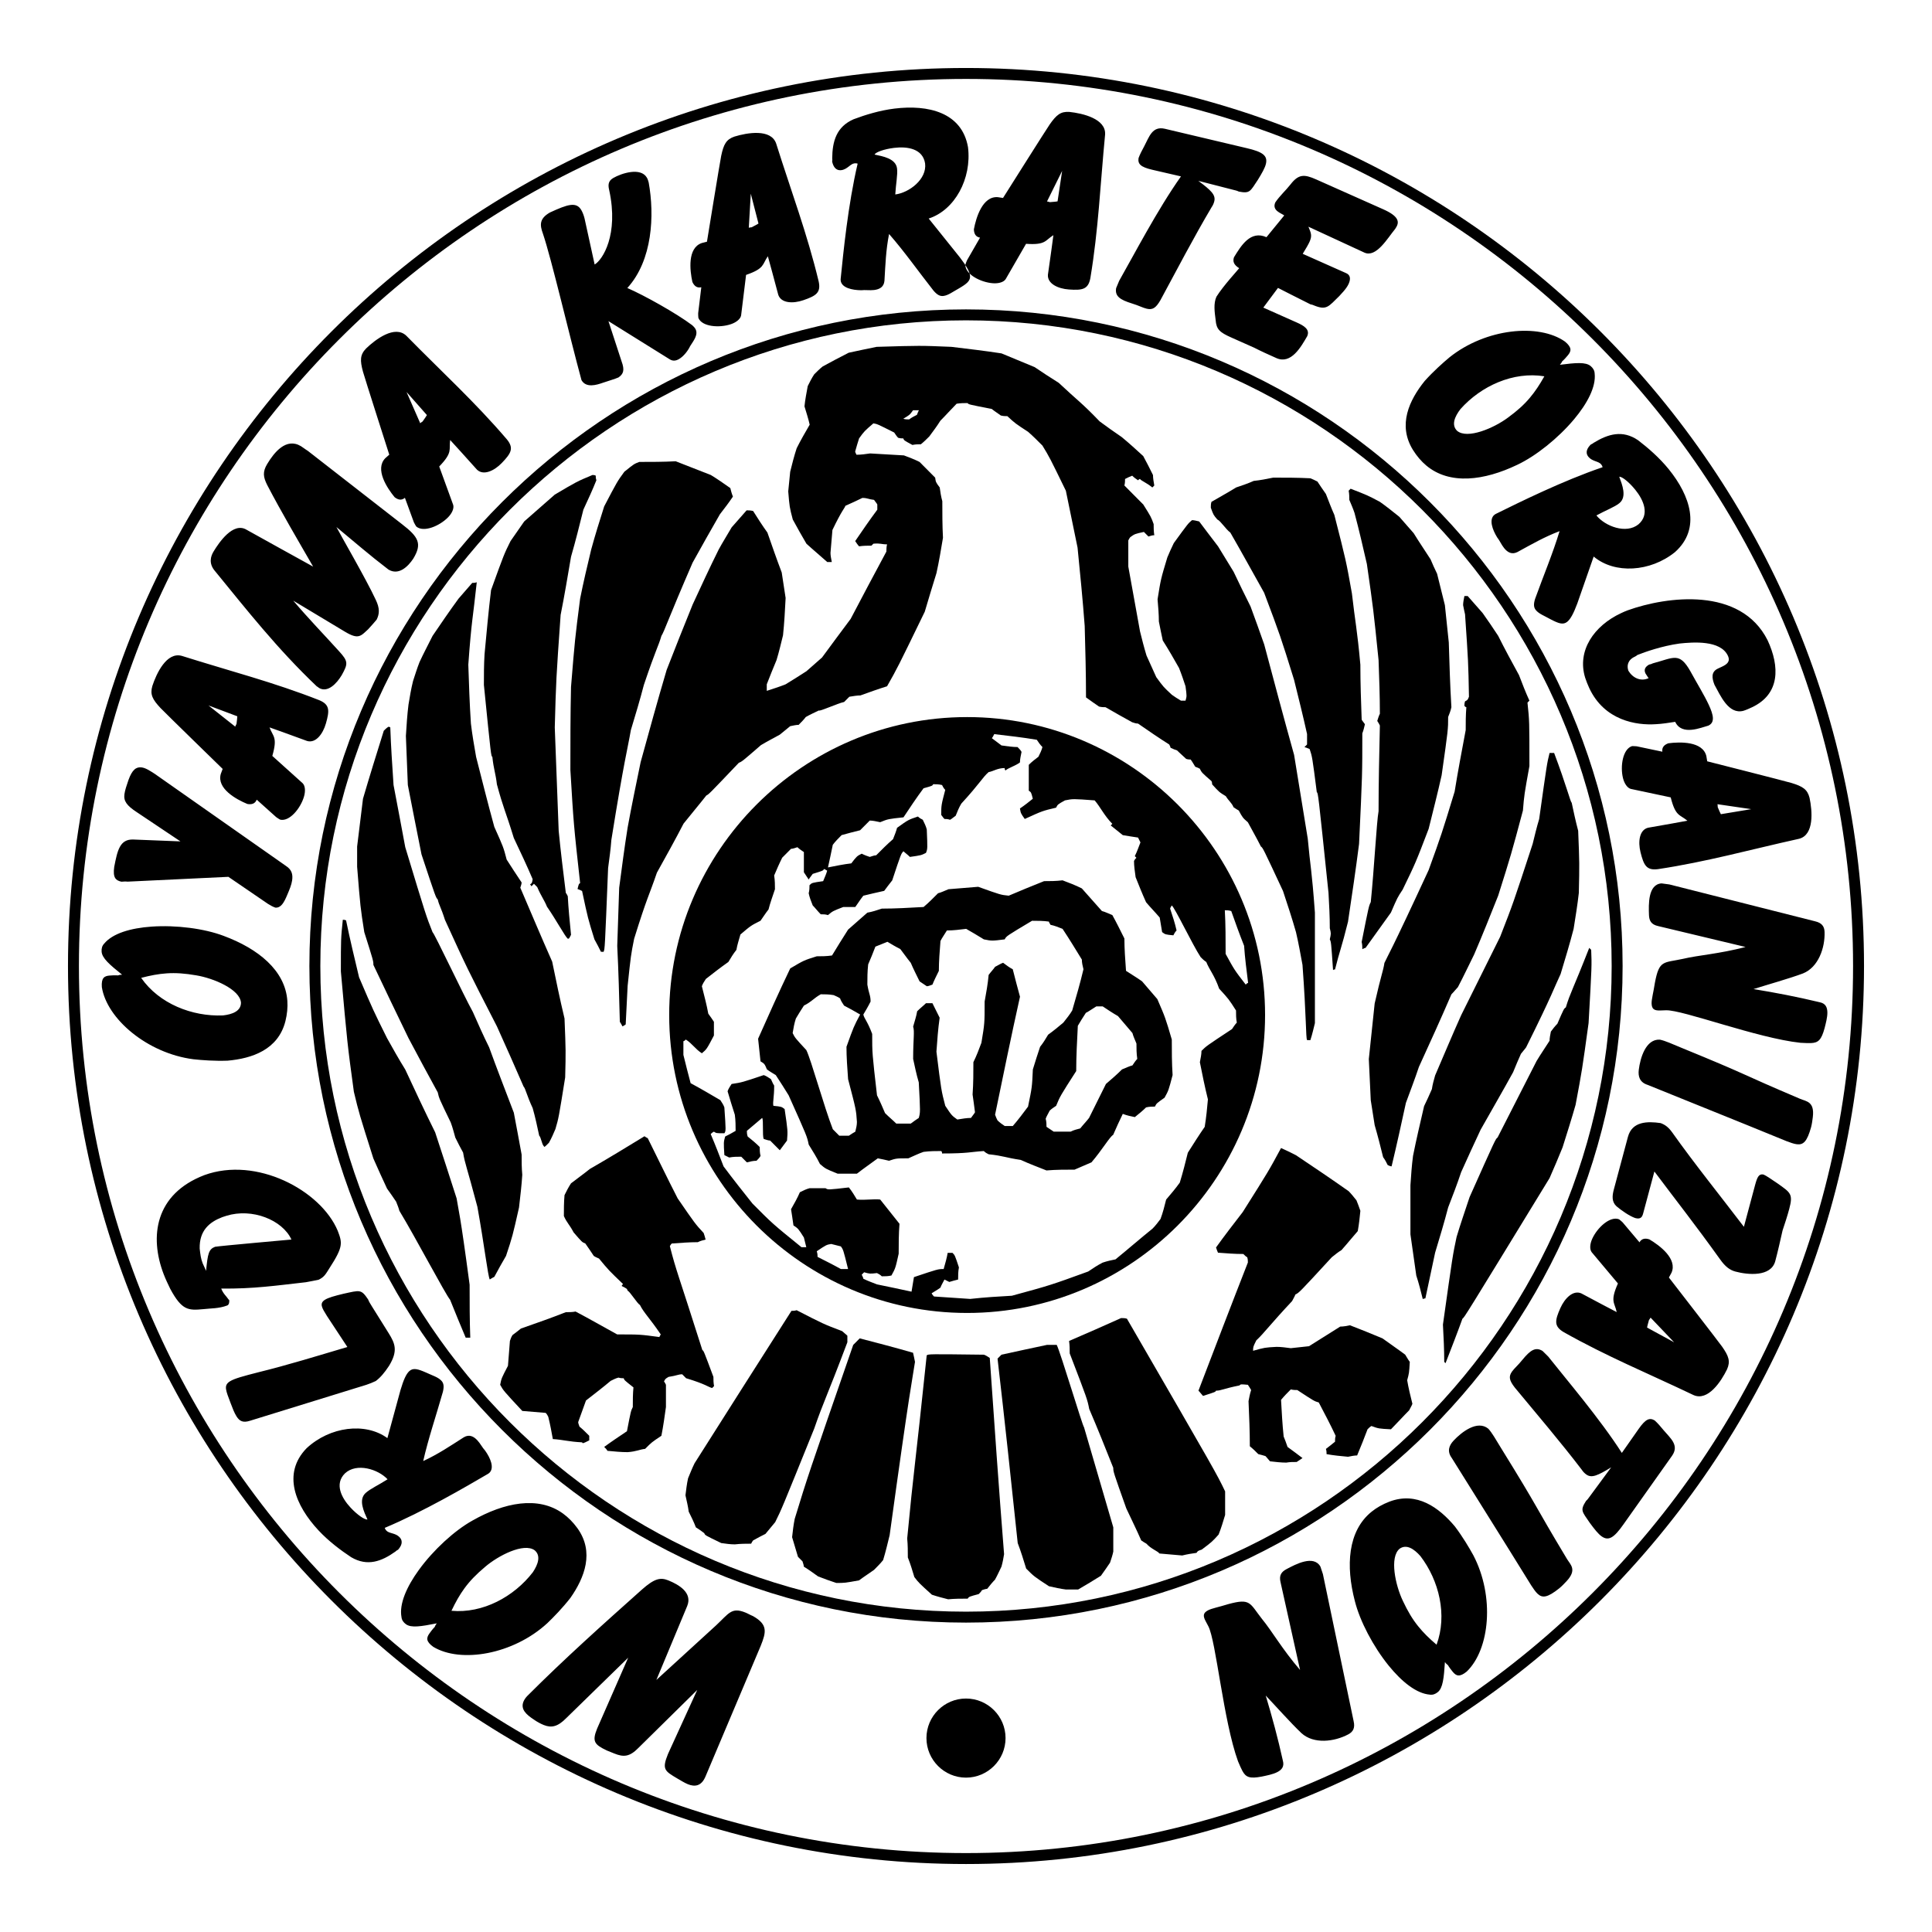
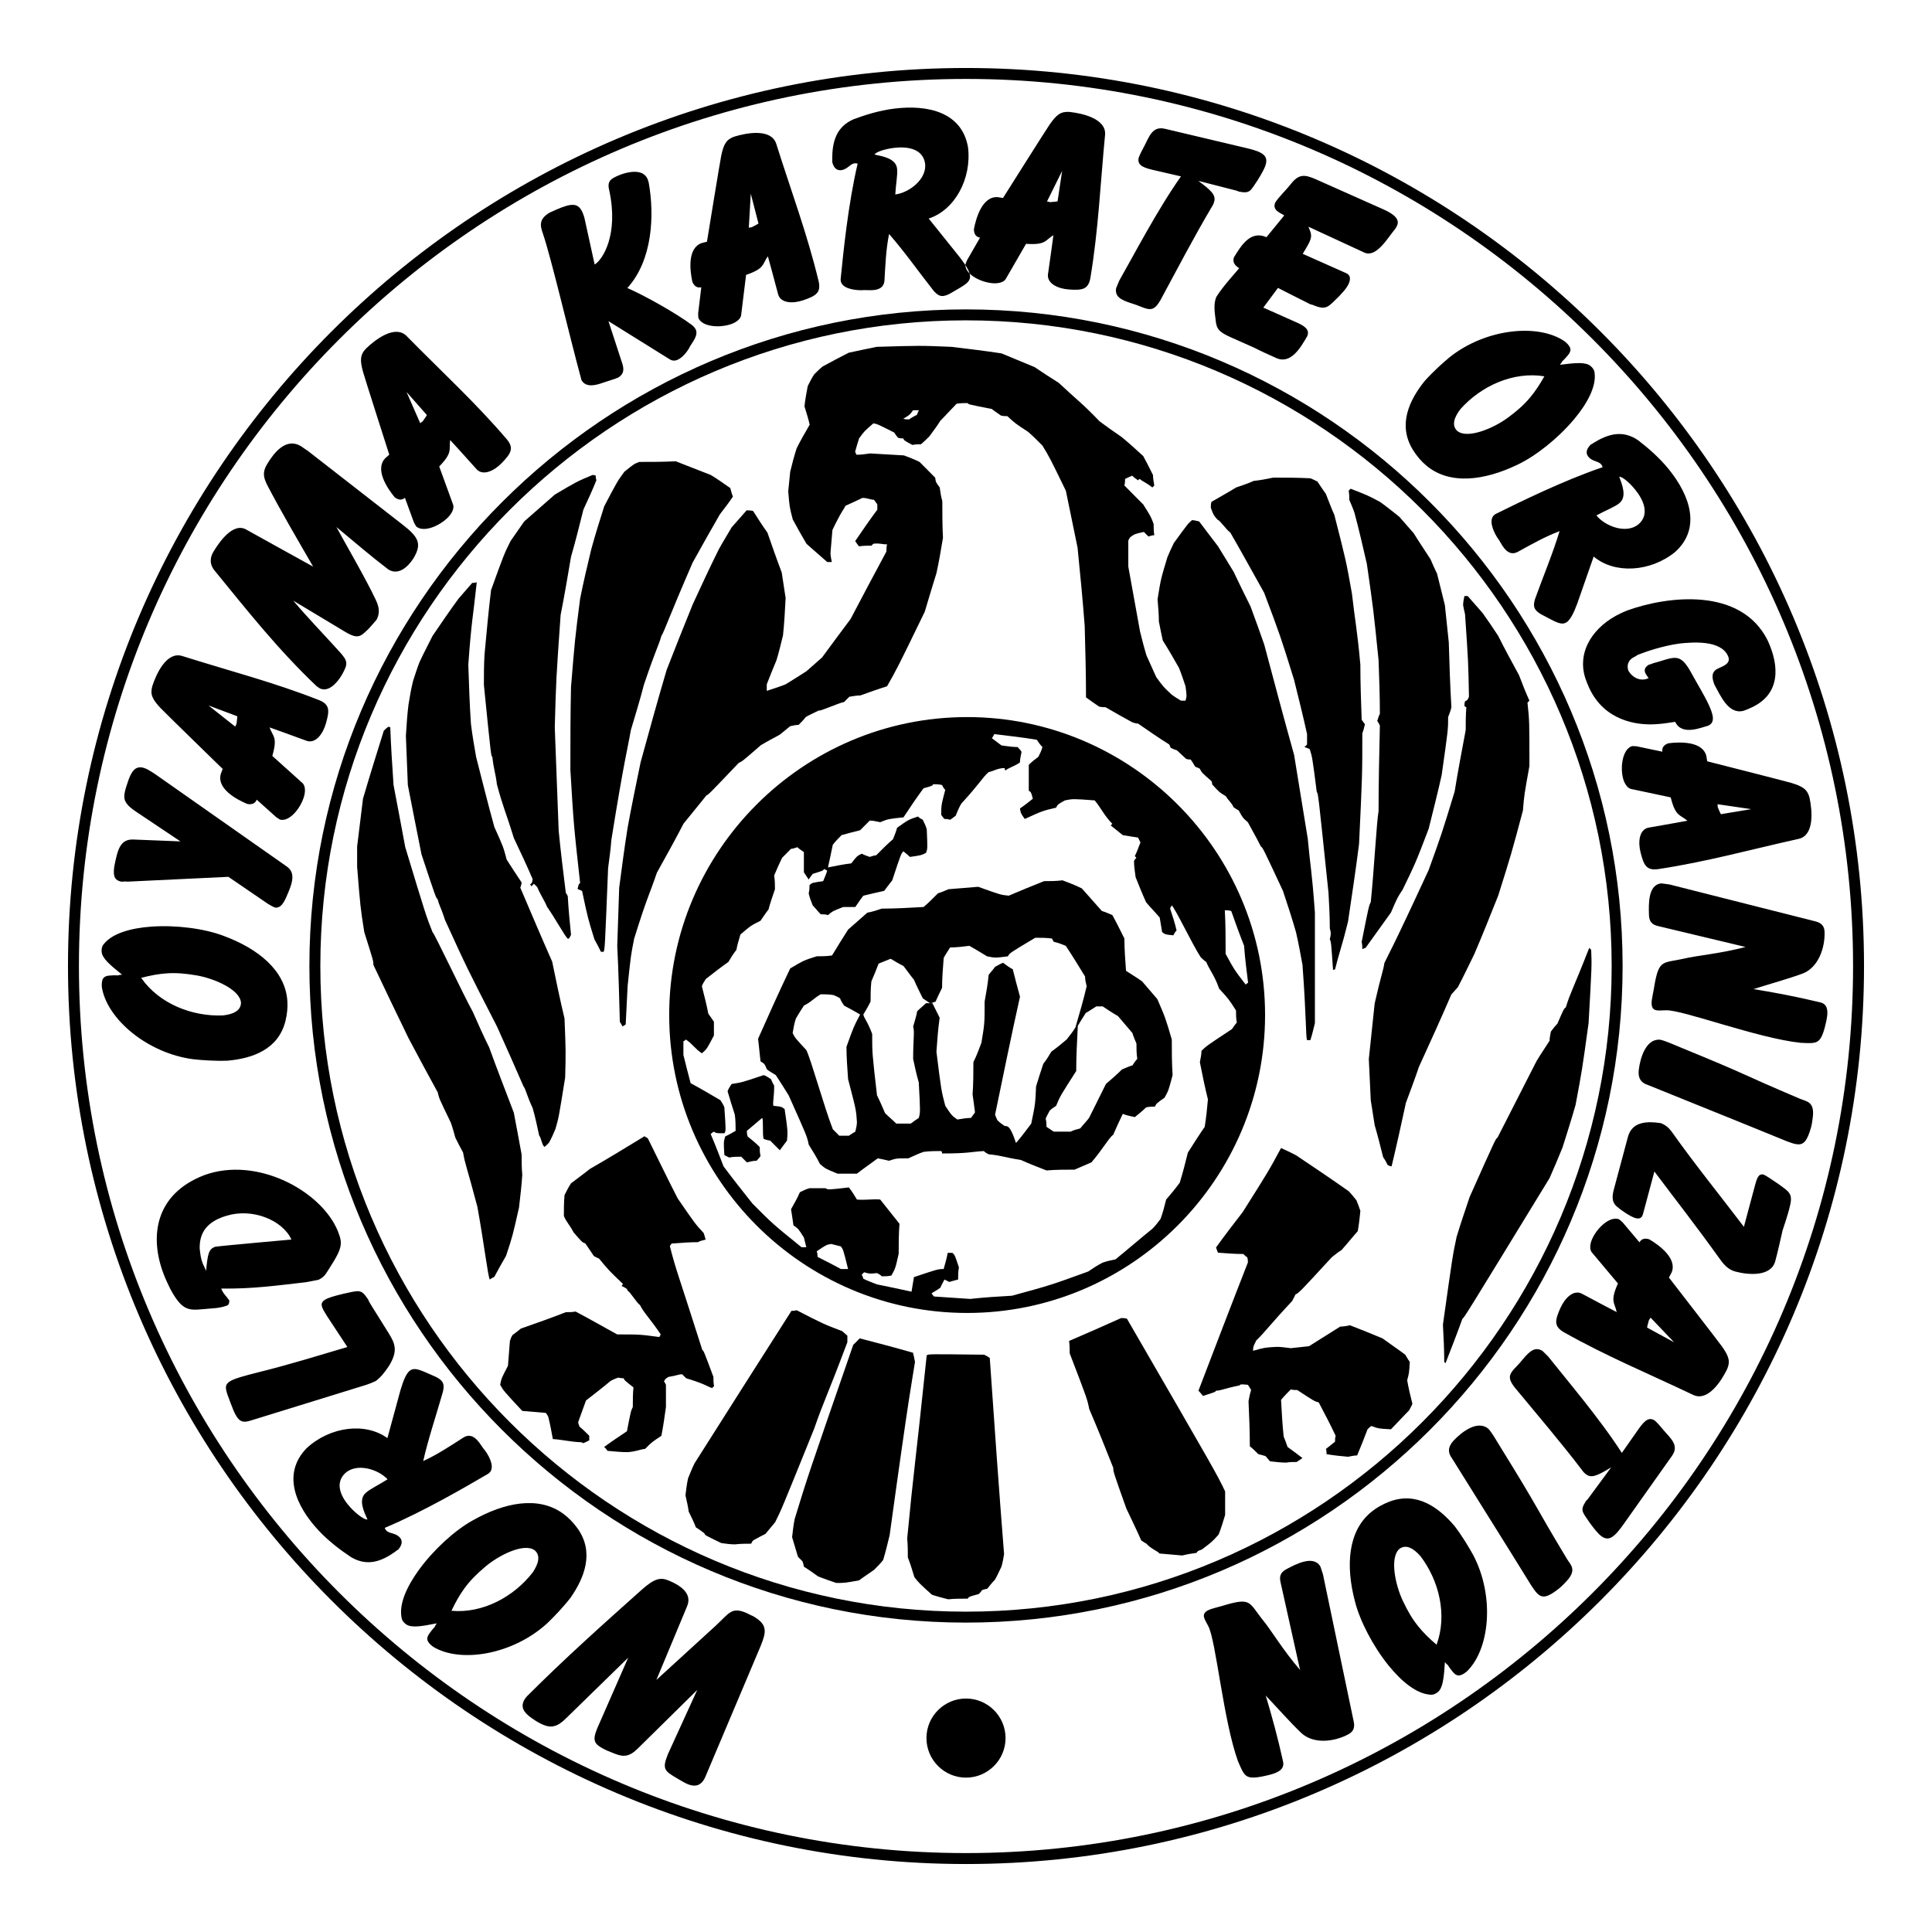
<svg xmlns="http://www.w3.org/2000/svg" version="1.0" id="Layer_1" x="0px" y="0px" width="192.756px" height="192.756px" viewBox="0 0 192.756 192.756" enable-background="new 0 0 192.756 192.756" xml:space="preserve">
  <g>
-     <polygon fill-rule="evenodd" clip-rule="evenodd" fill="#FFFFFF" points="0,0 192.756,0 192.756,192.756 0,192.756 0,0  " />
    <path fill-rule="evenodd" clip-rule="evenodd" stroke="#000000" stroke-width="0.804" stroke-miterlimit="2.613" d="   M96.491,71.945c16.151,0,29.324,13.173,29.324,29.323c0,16.152-13.173,29.324-29.324,29.324s-29.323-13.172-29.323-29.324   C67.167,85.118,80.34,71.945,96.491,71.945L96.491,71.945z" />
-     <path fill-rule="evenodd" clip-rule="evenodd" fill="#FFFFFF" d="M96.795,129.594c-1.202-0.08-2.404-0.16-3.606-0.242   c-0.081-0.08-0.161-0.16-0.241-0.322c0.241-0.16,0.561-0.322,0.882-0.564c0.08-0.242,0.241-0.484,0.4-0.807   c0.161,0.082,0.321,0.162,0.481,0.242c0.24-0.08,0.561-0.16,0.881-0.242c0-0.402,0-0.805,0.08-1.209   c-0.4-1.209-0.4-1.209-0.641-1.451c-0.161,0-0.32,0-0.481,0c-0.08,0.484-0.241,1.049-0.401,1.613c-0.561,0-0.561,0-2.965,0.807   c-0.08,0.482-0.16,0.967-0.241,1.451c-1.122-0.242-2.244-0.484-3.446-0.727c-0.4-0.162-0.882-0.322-1.363-0.564   c0-0.08-0.08-0.242-0.16-0.402c0.08-0.082,0.16-0.162,0.24-0.242c0.562,0.16,0.562,0.16,1.283,0.08   c0.16,0.08,0.321,0.162,0.48,0.322c0.321,0,0.642,0,0.962-0.08c0.401-0.727,0.401-0.727,0.722-2.176c0-0.969,0-1.936,0.08-2.984   c-0.641-0.807-1.282-1.611-1.923-2.418c-0.642-0.08-1.443,0.08-2.324,0c-0.241-0.402-0.481-0.807-0.802-1.209   c-2.084,0.242-2.084,0.242-2.324,0.08c-0.481,0-1.042,0-1.603,0c-0.321,0.08-0.641,0.242-0.962,0.402   c-0.24,0.564-0.561,1.129-0.881,1.693c0.08,0.484,0.16,1.049,0.24,1.613c0.481,0.322,0.481,0.322,1.042,1.209   c0.08,0.322,0.16,0.645,0.24,0.967c-0.16,0-0.32,0-0.481,0c-2.885-2.338-2.885-2.338-4.889-4.354   c-0.962-1.209-1.924-2.418-2.885-3.709c-0.401-1.047-0.802-2.096-1.283-3.225c0.081-0.08,0.16-0.16,0.321-0.24   c0.24,0.16,0.24,0.16,1.042,0.16c0.16-0.242,0.16-0.242,0-2.58c-0.08-0.242-0.241-0.482-0.401-0.725   c-0.962-0.564-1.923-1.129-2.965-1.693c-0.241-0.887-0.481-1.854-0.721-2.822c0-0.402,0-0.887,0-1.369   c0.08,0,0.16-0.082,0.24-0.162c0.641,0.402,0.962,0.967,1.603,1.371c0.481-0.404,0.481-0.404,1.202-1.775c0-0.402,0-0.885,0-1.369   c-0.161-0.242-0.321-0.484-0.561-0.807c-0.16-0.887-0.401-1.773-0.641-2.74c0.08-0.242,0.24-0.484,0.4-0.727   c0.722-0.564,1.443-1.128,2.244-1.693c0.241-0.403,0.481-0.806,0.802-1.209c0.08-0.484,0.24-0.967,0.401-1.532   c1.042-0.887,1.042-0.887,2.003-1.371c0.24-0.323,0.48-0.726,0.801-1.128c0.16-0.645,0.401-1.29,0.641-2.016   c0-0.403,0-0.887-0.08-1.371c0.241-0.564,0.481-1.129,0.801-1.774c0.241-0.242,0.561-0.564,0.882-0.887   c0.16,0,0.401-0.081,0.641-0.161c0.16,0.161,0.401,0.323,0.642,0.484c0,0.645,0,1.29,0,2.016c0.16,0.242,0.32,0.483,0.48,0.725   c0.081-0.161,0.24-0.323,0.401-0.564c1.042-0.322,1.042-0.322,1.122-0.483c0.08,0,0.16,0.081,0.32,0.161   c-0.08,0.322-0.24,0.645-0.4,1.048c-1.123,0.161-1.123,0.161-1.362,0.403c0,0.242,0,0.484-0.081,0.806   c0.081,0.403,0.24,0.806,0.401,1.209c0.24,0.242,0.481,0.564,0.801,0.887c0.241,0,0.481,0,0.721,0.081   c0.481-0.403,0.481-0.403,1.523-0.806c0.401,0,0.802,0,1.202,0c0.24-0.322,0.481-0.726,0.801-1.128   c0.642-0.162,1.363-0.323,2.084-0.484c0.241-0.323,0.481-0.645,0.802-1.048c0.881-2.66,0.881-2.66,1.122-2.902   c0.161,0.162,0.401,0.323,0.641,0.564c1.123-0.161,1.123-0.161,1.603-0.403c0.161-0.403,0.161-0.403,0.08-2.338   c-0.08-0.323-0.24-0.645-0.4-0.968c-0.16-0.081-0.321-0.161-0.481-0.322c-0.962,0.322-0.962,0.322-2.084,1.128   c-0.08,0.323-0.241,0.726-0.4,1.129c-0.562,0.483-1.123,1.048-1.683,1.612c-0.16,0-0.401,0.081-0.641,0.161   c-0.241-0.08-0.481-0.161-0.802-0.322c-0.48,0.242-0.48,0.242-1.042,0.967c-0.722,0.081-1.523,0.243-2.325,0.404   c0.16-0.726,0.32-1.451,0.481-2.257c0.24-0.323,0.56-0.645,0.881-0.968c0.562-0.161,1.203-0.322,1.844-0.483   c0.32-0.323,0.641-0.645,0.962-0.967c0.321,0,0.641,0.081,1.042,0.161c0.801-0.322,0.801-0.322,2.324-0.483   c0.641-0.967,1.283-1.935,2.003-2.902c0.882-0.242,0.882-0.242,0.962-0.403c0.241,0,0.561,0,0.882,0.081   c0.081,0.162,0.16,0.323,0.32,0.484c-0.4,1.532-0.4,1.532-0.4,2.499c0.08,0.081,0.161,0.242,0.32,0.403   c0.161,0,0.321,0,0.561,0.081c0.161-0.081,0.321-0.242,0.561-0.403c0.161-0.403,0.32-0.806,0.561-1.209   c1.923-2.096,2.084-2.581,2.725-3.145c0.48-0.081,0.882-0.403,1.603-0.403c0,0.081,0,0.162,0.081,0.242   c0.239-0.242,1.041-0.484,1.442-0.807c0-0.322,0.08-0.645,0.159-1.048c-0.079-0.161-0.24-0.322-0.399-0.483   c-0.481,0-1.042-0.081-1.604-0.161c-0.32-0.242-0.642-0.484-0.962-0.726c0.08-0.081,0.16-0.242,0.24-0.403   c1.362,0.161,2.806,0.322,4.248,0.564c0.16,0.242,0.32,0.484,0.561,0.726c-0.08,0.322-0.24,0.645-0.4,0.967   c-0.32,0.242-0.641,0.484-0.962,0.806c0,0.806,0,1.693,0,2.58c0.241,0.161,0.241,0.161,0.401,0.806   c-0.401,0.323-0.802,0.645-1.282,0.968c0.08,0.483,0.08,0.483,0.48,1.048c1.763-0.806,1.763-0.806,3.126-1.128   c0.16-0.322,0.16-0.322,0.882-0.726c0.801-0.161,0.801-0.161,2.965,0c0.562,0.646,0.962,1.532,1.763,2.338   c0,0-0.08,0.081-0.159,0.161c0.4,0.322,0.801,0.645,1.201,0.967c0.481,0.081,0.962,0.162,1.523,0.242   c0.08,0.161,0.16,0.322,0.24,0.483c-0.16,0.403-0.32,0.887-0.562,1.371c0,0,0.08,0.08,0.16,0.161   c-0.08,0.081-0.16,0.162-0.24,0.323c0,0.484,0.08,1.048,0.16,1.612c0.321,0.807,0.642,1.613,1.042,2.5   c0.401,0.483,0.882,0.967,1.362,1.531c0.081,0.484,0.161,0.968,0.241,1.452c0.32,0.242,0.32,0.242,1.122,0.322   c0.08-0.161,0.16-0.322,0.32-0.484c-0.16-0.725-0.4-1.451-0.641-2.177c0-0.081,0.08-0.161,0.16-0.322   c0.32,0.242,2.084,3.95,2.885,5.16c0.16,0.161,0.32,0.322,0.561,0.483c0.321,0.807,0.802,1.291,1.283,2.66   c0.962,1.049,0.962,1.049,1.683,2.178c0,0.404,0,0.807,0.08,1.209c-0.16,0.162-0.32,0.404-0.48,0.645   c-2.565,1.693-2.565,1.693-3.046,2.178c0,0.322-0.08,0.725-0.16,1.129c0.24,1.209,0.481,2.418,0.802,3.707   c-0.08,0.889-0.161,1.775-0.32,2.742c-0.562,0.807-1.122,1.693-1.684,2.58c-0.24,0.967-0.481,1.936-0.802,2.982   c-0.4,0.564-0.881,1.129-1.362,1.693c-0.16,0.645-0.32,1.289-0.561,1.936c-0.241,0.322-0.481,0.645-0.802,0.967   c-1.202,0.967-2.404,2.016-3.687,3.062c-0.401,0.082-0.802,0.162-1.282,0.324c-0.481,0.24-0.962,0.562-1.443,0.887   c-3.767,1.369-3.767,1.369-7.613,2.418C99.601,129.352,98.238,129.434,96.795,129.594L96.795,129.594z M83.892,126.611   c-0.722-0.404-1.523-0.807-2.324-1.211c0-0.16,0-0.32-0.081-0.562c0.962-0.645,0.962-0.645,1.442-0.727   c0.321,0.082,0.642,0.162,0.962,0.242c0.24,0.322,0.24,0.322,0.721,2.258C84.373,126.611,84.132,126.611,83.892,126.611   L83.892,126.611z M83.571,117.098c-1.202-0.484-1.202-0.484-1.763-0.967c-0.321-0.646-0.722-1.291-1.123-1.936   c-0.161-0.807-0.161-0.807-2.003-4.918c-0.401-0.645-0.802-1.289-1.283-2.016c-0.24-0.16-0.561-0.322-0.881-0.564   c-0.24-0.564-0.24-0.564-0.641-0.807c-0.081-0.725-0.16-1.451-0.241-2.256c1.042-2.338,2.084-4.676,3.206-7.015   c1.363-0.806,1.363-0.806,2.645-1.209c0.481,0,0.962,0,1.523-0.081c0.481-0.806,1.042-1.693,1.603-2.58   c0.641-0.564,1.282-1.128,1.923-1.693c0.481-0.081,0.962-0.242,1.442-0.403c1.363,0,2.725-0.081,4.167-0.161   c0.481-0.403,0.962-0.887,1.443-1.371c0.321-0.081,0.641-0.242,1.042-0.403c0.962-0.081,1.923-0.162,2.965-0.242   c2.244,0.806,2.244,0.806,3.046,0.887c1.122-0.484,2.324-0.968,3.526-1.451c0.561,0,1.202,0,1.843-0.081   c0.642,0.242,1.283,0.484,1.924,0.807c0.641,0.726,1.282,1.451,2.004,2.257c0.32,0.081,0.641,0.242,1.041,0.403   c0.401,0.726,0.802,1.532,1.202,2.338c0,1.048,0.081,2.096,0.161,3.225c0.48,0.322,1.041,0.646,1.603,1.048   c0.481,0.564,0.962,1.129,1.523,1.773c0.801,1.854,0.801,1.854,1.442,4.031c0,1.129,0,2.338,0.08,3.547   c-0.401,1.531-0.401,1.531-0.802,2.258c-0.802,0.564-0.802,0.564-0.962,0.887c-0.24,0-0.561,0-0.882,0.08   c-0.32,0.322-0.721,0.646-1.122,0.969c-0.4-0.082-0.801-0.162-1.202-0.322c-0.32,0.645-0.641,1.369-0.961,2.096   c-0.321,0.16-1.122,1.531-2.164,2.74c-0.562,0.242-1.122,0.484-1.684,0.727c-0.881,0-1.843,0-2.805,0.08   c-0.802-0.322-1.683-0.645-2.564-1.049c-1.604-0.242-1.683-0.402-3.206-0.564c-0.16-0.08-0.32-0.16-0.481-0.322   c-1.362,0.082-1.522,0.242-4.167,0.242c0-0.08,0-0.16-0.08-0.242c-0.561,0-1.122,0-1.764,0.082c-0.48,0.16-0.961,0.402-1.522,0.645   c-1.202,0-1.202,0-1.923,0.242c-0.321-0.082-0.722-0.162-1.122-0.242c-0.641,0.482-1.363,0.967-2.083,1.531   C84.854,117.098,84.212,117.098,83.571,117.098L83.571,117.098z M74.515,115.969c-0.161-0.16-0.321-0.322-0.561-0.564   c-0.401,0-0.802,0-1.202,0.08c-0.161-0.08-0.321-0.16-0.481-0.24c-0.08-1.291-0.08-1.291,0.08-1.855   c0.32-0.16,0.641-0.322,1.042-0.564c0-0.482,0-1.047-0.08-1.611c-0.241-0.727-0.481-1.533-0.722-2.338   c0.08-0.242,0.24-0.484,0.401-0.727c1.042-0.16,1.042-0.16,3.206-0.887c0.241,0.082,0.481,0.242,0.722,0.404   c0.08,0.16,0.16,0.402,0.32,0.645c0,1.209-0.16,1.611-0.08,2.016c0.801,0.08,0.801,0.08,1.122,0.322   c0.32,2.176,0.32,2.176,0.24,3.145c-0.24,0.322-0.481,0.645-0.721,0.967c-0.321-0.322-0.642-0.645-0.962-0.967   c-0.16,0-0.4-0.082-0.641-0.162c-0.16-0.322,0-1.936-0.16-2.096c-0.481,0.402-0.961,0.807-1.522,1.289c0,0.162,0,0.322,0.08,0.564   c0.401,0.322,0.802,0.645,1.202,1.049c0,0.242,0,0.564,0.081,0.887c-0.081,0.16-0.241,0.322-0.401,0.484   C75.156,115.809,74.836,115.889,74.515,115.969L74.515,115.969z M83.732,113.309c-0.161-0.162-0.401-0.402-0.641-0.645   c-0.882-2.258-2.165-6.934-2.645-7.9c-1.122-1.211-1.122-1.211-1.363-1.693c0.08-0.484,0.161-0.969,0.321-1.451   c0.24-0.402,0.481-0.807,0.802-1.291c0.801-0.402,0.961-0.725,1.683-1.129c0.401,0,0.802,0,1.282,0.082   c0.161,0.08,0.401,0.16,0.641,0.322c0.081,0.242,0.241,0.484,0.401,0.725c0.481,0.242,1.042,0.564,1.603,0.889   c-0.641,1.209-0.641,1.209-1.363,3.223c0,1.049,0.081,2.098,0.161,3.227c0.801,3.062,0.801,3.062,0.882,4.271   c0,0.322-0.081,0.646-0.161,0.969c-0.16,0.08-0.4,0.24-0.641,0.402C84.373,113.309,84.052,113.309,83.732,113.309L83.732,113.309z    M105.131,112.906c-0.241-0.162-0.481-0.322-0.722-0.484c0-0.242,0-0.484-0.08-0.807c0.08-0.242,0.24-0.482,0.4-0.807   c0.16-0.16,0.401-0.322,0.642-0.482c0.4-0.969,0.4-0.969,2.003-3.467c0-1.451,0.081-2.982,0.161-4.516   c0.24-0.402,0.48-0.807,0.801-1.289c0.321-0.162,0.642-0.404,1.042-0.645c0.16,0,0.401,0,0.642,0   c0.48,0.322,0.961,0.645,1.522,0.967c0.48,0.564,0.962,1.129,1.442,1.693c0.08,0.322,0.24,0.645,0.4,1.047   c0,0.484,0,0.969,0.081,1.533c-0.161,0.16-0.321,0.402-0.481,0.645c-0.32,0.08-0.641,0.242-1.042,0.402   c-0.48,0.484-1.042,0.969-1.603,1.451c-0.561,1.129-1.122,2.258-1.683,3.387c-0.241,0.322-0.562,0.645-0.882,1.049   c-0.32,0.08-0.642,0.16-0.962,0.322C106.253,112.906,105.691,112.906,105.131,112.906L105.131,112.906z M100.241,112.342   c-0.24-0.162-0.48-0.324-0.721-0.564c-0.08-0.162-0.161-0.322-0.241-0.564c0.802-3.869,1.604-7.82,2.485-11.771   c-0.24-0.887-0.481-1.773-0.722-2.741c-0.32-0.161-0.642-0.403-0.962-0.645c-0.24,0.081-0.48,0.242-0.802,0.404   c-0.16,0.241-0.4,0.483-0.641,0.806c-0.08,0.887-0.24,1.773-0.4,2.66c0,2.176,0,2.176-0.321,4.111   c-0.24,0.645-0.48,1.291-0.801,1.936c0,1.047,0,2.096-0.08,3.225c0.08,0.564,0.161,1.129,0.24,1.773   c-0.08,0.162-0.24,0.322-0.401,0.564c-0.4,0-0.881,0.08-1.362,0.16c-0.561-0.402-0.561-0.402-1.203-1.369   c-0.4-1.533-0.4-1.533-0.881-5.402c0.08-1.129,0.16-2.258,0.321-3.387c-0.241-0.482-0.481-0.967-0.722-1.449c-0.16,0-0.4,0-0.641,0   c-0.241,0.24-0.561,0.482-0.881,0.805c-0.08,0.484-0.241,0.969-0.401,1.533c0.16,0.482,0,1.209,0,3.225   c0.16,0.725,0.321,1.531,0.561,2.338c0.16,2.982,0.16,2.982,0,3.547c-0.24,0.16-0.481,0.322-0.801,0.564c-0.481,0-0.962,0-1.443,0   c-0.32-0.322-0.721-0.645-1.122-1.049c-0.24-0.564-0.48-1.129-0.801-1.773c-0.481-4.191-0.481-4.191-0.481-6.127   c-0.481-1.289-0.802-1.531-0.882-1.934c0.241-0.404,0.481-0.807,0.722-1.291c0-0.645-0.161-0.727-0.321-1.693   c0-0.645,0-1.29,0.08-2.015c0.241-0.564,0.481-1.128,0.722-1.774c0.4-0.161,0.801-0.322,1.202-0.483   c0.401,0.242,0.802,0.483,1.283,0.725c0.32,0.404,0.641,0.887,1.042,1.371c0.24,0.564,0.561,1.21,0.881,1.854   c0.24,0.16,0.481,0.322,0.721,0.484c0.161,0,0.321-0.082,0.561-0.162c0.161-0.402,0.401-0.887,0.641-1.37   c0-0.967,0.081-1.935,0.161-2.982c0.16-0.323,0.4-0.646,0.641-1.049c0.641,0,1.282-0.081,1.923-0.161   c0.561,0.323,1.122,0.645,1.763,1.048c0.802,0.162,0.802,0.162,2.084,0c0.16-0.323,0.16-0.323,2.726-1.854   c0.561,0,1.122,0,1.683,0.081c0,0.081,0.08,0.162,0.16,0.322c0.401,0.081,0.802,0.242,1.202,0.403   c0.642,0.967,1.283,2.015,1.924,3.063c0,0.322,0.08,0.645,0.16,0.967c-0.32,1.37-0.722,2.741-1.122,4.112   c-0.24,0.404-0.562,0.807-0.882,1.209c-0.48,0.404-0.961,0.807-1.522,1.209c-0.24,0.404-0.48,0.807-0.802,1.209   c-0.24,0.727-0.48,1.451-0.721,2.258c-0.08,1.773-0.08,1.773-0.481,3.709c-0.48,0.645-0.961,1.289-1.522,1.936   C100.803,112.342,100.562,112.342,100.241,112.342L100.241,112.342z M124.285,98.232c-1.122-1.451-1.122-1.451-2.004-3.063   c0-1.451,0-2.902-0.08-4.354c0.16,0,0.401,0,0.642,0.081c0.4,1.129,0.801,2.258,1.282,3.467c0.08,1.209,0.24,2.419,0.4,3.708   C124.445,98.07,124.365,98.152,124.285,98.232L124.285,98.232z" />
+     <path fill-rule="evenodd" clip-rule="evenodd" fill="#FFFFFF" d="M96.795,129.594c-1.202-0.08-2.404-0.16-3.606-0.242   c-0.081-0.08-0.161-0.16-0.241-0.322c0.241-0.16,0.561-0.322,0.882-0.564c0.08-0.242,0.241-0.484,0.4-0.807   c0.161,0.082,0.321,0.162,0.481,0.242c0.24-0.08,0.561-0.16,0.881-0.242c0-0.402,0-0.805,0.08-1.209   c-0.4-1.209-0.4-1.209-0.641-1.451c-0.161,0-0.32,0-0.481,0c-0.08,0.484-0.241,1.049-0.401,1.613c-0.561,0-0.561,0-2.965,0.807   c-0.08,0.482-0.16,0.967-0.241,1.451c-1.122-0.242-2.244-0.484-3.446-0.727c-0.4-0.162-0.882-0.322-1.363-0.564   c0-0.08-0.08-0.242-0.16-0.402c0.08-0.082,0.16-0.162,0.24-0.242c0.562,0.16,0.562,0.16,1.283,0.08   c0.16,0.08,0.321,0.162,0.48,0.322c0.321,0,0.642,0,0.962-0.08c0.401-0.727,0.401-0.727,0.722-2.176c0-0.969,0-1.936,0.08-2.984   c-0.641-0.807-1.282-1.611-1.923-2.418c-0.642-0.08-1.443,0.08-2.324,0c-0.241-0.402-0.481-0.807-0.802-1.209   c-2.084,0.242-2.084,0.242-2.324,0.08c-0.481,0-1.042,0-1.603,0c-0.321,0.08-0.641,0.242-0.962,0.402   c-0.24,0.564-0.561,1.129-0.881,1.693c0.08,0.484,0.16,1.049,0.24,1.613c0.481,0.322,0.481,0.322,1.042,1.209   c0.08,0.322,0.16,0.645,0.24,0.967c-0.16,0-0.32,0-0.481,0c-2.885-2.338-2.885-2.338-4.889-4.354   c-0.962-1.209-1.924-2.418-2.885-3.709c-0.401-1.047-0.802-2.096-1.283-3.225c0.081-0.08,0.16-0.16,0.321-0.24   c0.24,0.16,0.24,0.16,1.042,0.16c0.16-0.242,0.16-0.242,0-2.58c-0.08-0.242-0.241-0.482-0.401-0.725   c-0.962-0.564-1.923-1.129-2.965-1.693c-0.241-0.887-0.481-1.854-0.721-2.822c0-0.402,0-0.887,0-1.369   c0.08,0,0.16-0.082,0.24-0.162c0.641,0.402,0.962,0.967,1.603,1.371c0.481-0.404,0.481-0.404,1.202-1.775c0-0.402,0-0.885,0-1.369   c-0.161-0.242-0.321-0.484-0.561-0.807c-0.16-0.887-0.401-1.773-0.641-2.74c0.08-0.242,0.24-0.484,0.4-0.727   c0.722-0.564,1.443-1.128,2.244-1.693c0.241-0.403,0.481-0.806,0.802-1.209c0.08-0.484,0.24-0.967,0.401-1.532   c1.042-0.887,1.042-0.887,2.003-1.371c0.24-0.323,0.48-0.726,0.801-1.128c0.16-0.645,0.401-1.29,0.641-2.016   c0-0.403,0-0.887-0.08-1.371c0.241-0.564,0.481-1.129,0.801-1.774c0.241-0.242,0.561-0.564,0.882-0.887   c0.16,0,0.401-0.081,0.641-0.161c0.16,0.161,0.401,0.323,0.642,0.484c0,0.645,0,1.29,0,2.016c0.16,0.242,0.32,0.483,0.48,0.725   c0.081-0.161,0.24-0.323,0.401-0.564c1.042-0.322,1.042-0.322,1.122-0.483c0.08,0,0.16,0.081,0.32,0.161   c-0.08,0.322-0.24,0.645-0.4,1.048c-1.123,0.161-1.123,0.161-1.362,0.403c0,0.242,0,0.484-0.081,0.806   c0.081,0.403,0.24,0.806,0.401,1.209c0.24,0.242,0.481,0.564,0.801,0.887c0.241,0,0.481,0,0.721,0.081   c0.481-0.403,0.481-0.403,1.523-0.806c0.401,0,0.802,0,1.202,0c0.24-0.322,0.481-0.726,0.801-1.128   c0.642-0.162,1.363-0.323,2.084-0.484c0.241-0.323,0.481-0.645,0.802-1.048c0.881-2.66,0.881-2.66,1.122-2.902   c0.161,0.162,0.401,0.323,0.641,0.564c1.123-0.161,1.123-0.161,1.603-0.403c0.161-0.403,0.161-0.403,0.08-2.338   c-0.08-0.323-0.24-0.645-0.4-0.968c-0.16-0.081-0.321-0.161-0.481-0.322c-0.962,0.322-0.962,0.322-2.084,1.128   c-0.08,0.323-0.241,0.726-0.4,1.129c-0.562,0.483-1.123,1.048-1.683,1.612c-0.16,0-0.401,0.081-0.641,0.161   c-0.241-0.08-0.481-0.161-0.802-0.322c-0.48,0.242-0.48,0.242-1.042,0.967c-0.722,0.081-1.523,0.243-2.325,0.404   c0.16-0.726,0.32-1.451,0.481-2.257c0.24-0.323,0.56-0.645,0.881-0.968c0.562-0.161,1.203-0.322,1.844-0.483   c0.32-0.323,0.641-0.645,0.962-0.967c0.321,0,0.641,0.081,1.042,0.161c0.801-0.322,0.801-0.322,2.324-0.483   c0.641-0.967,1.283-1.935,2.003-2.902c0.882-0.242,0.882-0.242,0.962-0.403c0.241,0,0.561,0,0.882,0.081   c0.081,0.162,0.16,0.323,0.32,0.484c-0.4,1.532-0.4,1.532-0.4,2.499c0.08,0.081,0.161,0.242,0.32,0.403   c0.161,0,0.321,0,0.561,0.081c0.161-0.081,0.321-0.242,0.561-0.403c0.161-0.403,0.32-0.806,0.561-1.209   c1.923-2.096,2.084-2.581,2.725-3.145c0.48-0.081,0.882-0.403,1.603-0.403c0,0.081,0,0.162,0.081,0.242   c0.239-0.242,1.041-0.484,1.442-0.807c0-0.322,0.08-0.645,0.159-1.048c-0.079-0.161-0.24-0.322-0.399-0.483   c-0.481,0-1.042-0.081-1.604-0.161c-0.32-0.242-0.642-0.484-0.962-0.726c0.08-0.081,0.16-0.242,0.24-0.403   c1.362,0.161,2.806,0.322,4.248,0.564c0.16,0.242,0.32,0.484,0.561,0.726c-0.08,0.322-0.24,0.645-0.4,0.967   c-0.32,0.242-0.641,0.484-0.962,0.806c0,0.806,0,1.693,0,2.58c0.241,0.161,0.241,0.161,0.401,0.806   c-0.401,0.323-0.802,0.645-1.282,0.968c0.08,0.483,0.08,0.483,0.48,1.048c1.763-0.806,1.763-0.806,3.126-1.128   c0.16-0.322,0.16-0.322,0.882-0.726c0.801-0.161,0.801-0.161,2.965,0c0.562,0.646,0.962,1.532,1.763,2.338   c0,0-0.08,0.081-0.159,0.161c0.4,0.322,0.801,0.645,1.201,0.967c0.481,0.081,0.962,0.162,1.523,0.242   c0.08,0.161,0.16,0.322,0.24,0.483c-0.16,0.403-0.32,0.887-0.562,1.371c0,0,0.08,0.08,0.16,0.161   c-0.08,0.081-0.16,0.162-0.24,0.323c0,0.484,0.08,1.048,0.16,1.612c0.321,0.807,0.642,1.613,1.042,2.5   c0.401,0.483,0.882,0.967,1.362,1.531c0.081,0.484,0.161,0.968,0.241,1.452c0.32,0.242,0.32,0.242,1.122,0.322   c0.08-0.161,0.16-0.322,0.32-0.484c-0.16-0.725-0.4-1.451-0.641-2.177c0-0.081,0.08-0.161,0.16-0.322   c0.32,0.242,2.084,3.95,2.885,5.16c0.16,0.161,0.32,0.322,0.561,0.483c0.321,0.807,0.802,1.291,1.283,2.66   c0.962,1.049,0.962,1.049,1.683,2.178c0,0.404,0,0.807,0.08,1.209c-0.16,0.162-0.32,0.404-0.48,0.645   c-2.565,1.693-2.565,1.693-3.046,2.178c0,0.322-0.08,0.725-0.16,1.129c0.24,1.209,0.481,2.418,0.802,3.707   c-0.08,0.889-0.161,1.775-0.32,2.742c-0.562,0.807-1.122,1.693-1.684,2.58c-0.24,0.967-0.481,1.936-0.802,2.982   c-0.4,0.564-0.881,1.129-1.362,1.693c-0.16,0.645-0.32,1.289-0.561,1.936c-0.241,0.322-0.481,0.645-0.802,0.967   c-1.202,0.967-2.404,2.016-3.687,3.062c-0.401,0.082-0.802,0.162-1.282,0.324c-0.481,0.24-0.962,0.562-1.443,0.887   c-3.767,1.369-3.767,1.369-7.613,2.418C99.601,129.352,98.238,129.434,96.795,129.594L96.795,129.594z M83.892,126.611   c-0.722-0.404-1.523-0.807-2.324-1.211c0-0.16,0-0.32-0.081-0.562c0.962-0.645,0.962-0.645,1.442-0.727   c0.321,0.082,0.642,0.162,0.962,0.242c0.24,0.322,0.24,0.322,0.721,2.258C84.373,126.611,84.132,126.611,83.892,126.611   L83.892,126.611z M83.571,117.098c-1.202-0.484-1.202-0.484-1.763-0.967c-0.321-0.646-0.722-1.291-1.123-1.936   c-0.161-0.807-0.161-0.807-2.003-4.918c-0.401-0.645-0.802-1.289-1.283-2.016c-0.24-0.16-0.561-0.322-0.881-0.564   c-0.24-0.564-0.24-0.564-0.641-0.807c-0.081-0.725-0.16-1.451-0.241-2.256c1.042-2.338,2.084-4.676,3.206-7.015   c1.363-0.806,1.363-0.806,2.645-1.209c0.481,0,0.962,0,1.523-0.081c0.481-0.806,1.042-1.693,1.603-2.58   c0.641-0.564,1.282-1.128,1.923-1.693c0.481-0.081,0.962-0.242,1.442-0.403c1.363,0,2.725-0.081,4.167-0.161   c0.481-0.403,0.962-0.887,1.443-1.371c0.321-0.081,0.641-0.242,1.042-0.403c0.962-0.081,1.923-0.162,2.965-0.242   c2.244,0.806,2.244,0.806,3.046,0.887c1.122-0.484,2.324-0.968,3.526-1.451c0.561,0,1.202,0,1.843-0.081   c0.642,0.242,1.283,0.484,1.924,0.807c0.641,0.726,1.282,1.451,2.004,2.257c0.32,0.081,0.641,0.242,1.041,0.403   c0.401,0.726,0.802,1.532,1.202,2.338c0,1.048,0.081,2.096,0.161,3.225c0.48,0.322,1.041,0.646,1.603,1.048   c0.481,0.564,0.962,1.129,1.523,1.773c0.801,1.854,0.801,1.854,1.442,4.031c0,1.129,0,2.338,0.08,3.547   c-0.401,1.531-0.401,1.531-0.802,2.258c-0.802,0.564-0.802,0.564-0.962,0.887c-0.24,0-0.561,0-0.882,0.08   c-0.32,0.322-0.721,0.646-1.122,0.969c-0.4-0.082-0.801-0.162-1.202-0.322c-0.32,0.645-0.641,1.369-0.961,2.096   c-0.321,0.16-1.122,1.531-2.164,2.74c-0.562,0.242-1.122,0.484-1.684,0.727c-0.881,0-1.843,0-2.805,0.08   c-0.802-0.322-1.683-0.645-2.564-1.049c-1.604-0.242-1.683-0.402-3.206-0.564c-0.16-0.08-0.32-0.16-0.481-0.322   c-1.362,0.082-1.522,0.242-4.167,0.242c0-0.08,0-0.16-0.08-0.242c-0.561,0-1.122,0-1.764,0.082c-0.48,0.16-0.961,0.402-1.522,0.645   c-1.202,0-1.202,0-1.923,0.242c-0.321-0.082-0.722-0.162-1.122-0.242c-0.641,0.482-1.363,0.967-2.083,1.531   C84.854,117.098,84.212,117.098,83.571,117.098L83.571,117.098z M74.515,115.969c-0.161-0.16-0.321-0.322-0.561-0.564   c-0.401,0-0.802,0-1.202,0.08c-0.161-0.08-0.321-0.16-0.481-0.24c-0.08-1.291-0.08-1.291,0.08-1.855   c0.32-0.16,0.641-0.322,1.042-0.564c0-0.482,0-1.047-0.08-1.611c-0.241-0.727-0.481-1.533-0.722-2.338   c0.08-0.242,0.24-0.484,0.401-0.727c1.042-0.16,1.042-0.16,3.206-0.887c0.241,0.082,0.481,0.242,0.722,0.404   c0.08,0.16,0.16,0.402,0.32,0.645c0,1.209-0.16,1.611-0.08,2.016c0.801,0.08,0.801,0.08,1.122,0.322   c0.32,2.176,0.32,2.176,0.24,3.145c-0.24,0.322-0.481,0.645-0.721,0.967c-0.321-0.322-0.642-0.645-0.962-0.967   c-0.16,0-0.4-0.082-0.641-0.162c-0.16-0.322,0-1.936-0.16-2.096c-0.481,0.402-0.961,0.807-1.522,1.289c0,0.162,0,0.322,0.08,0.564   c0.401,0.322,0.802,0.645,1.202,1.049c0,0.242,0,0.564,0.081,0.887c-0.081,0.16-0.241,0.322-0.401,0.484   C75.156,115.809,74.836,115.889,74.515,115.969L74.515,115.969z M83.732,113.309c-0.161-0.162-0.401-0.402-0.641-0.645   c-0.882-2.258-2.165-6.934-2.645-7.9c-1.122-1.211-1.122-1.211-1.363-1.693c0.08-0.484,0.161-0.969,0.321-1.451   c0.24-0.402,0.481-0.807,0.802-1.291c0.801-0.402,0.961-0.725,1.683-1.129c0.401,0,0.802,0,1.282,0.082   c0.161,0.08,0.401,0.16,0.641,0.322c0.081,0.242,0.241,0.484,0.401,0.725c0.481,0.242,1.042,0.564,1.603,0.889   c-0.641,1.209-0.641,1.209-1.363,3.223c0,1.049,0.081,2.098,0.161,3.227c0.801,3.062,0.801,3.062,0.882,4.271   c0,0.322-0.081,0.646-0.161,0.969c-0.16,0.08-0.4,0.24-0.641,0.402C84.373,113.309,84.052,113.309,83.732,113.309L83.732,113.309z    M105.131,112.906c-0.241-0.162-0.481-0.322-0.722-0.484c0-0.242,0-0.484-0.08-0.807c0.08-0.242,0.24-0.482,0.4-0.807   c0.16-0.16,0.401-0.322,0.642-0.482c0.4-0.969,0.4-0.969,2.003-3.467c0-1.451,0.081-2.982,0.161-4.516   c0.24-0.402,0.48-0.807,0.801-1.289c0.321-0.162,0.642-0.404,1.042-0.645c0.16,0,0.401,0,0.642,0   c0.48,0.322,0.961,0.645,1.522,0.967c0.48,0.564,0.962,1.129,1.442,1.693c0.08,0.322,0.24,0.645,0.4,1.047   c0,0.484,0,0.969,0.081,1.533c-0.161,0.16-0.321,0.402-0.481,0.645c-0.32,0.08-0.641,0.242-1.042,0.402   c-0.48,0.484-1.042,0.969-1.603,1.451c-0.561,1.129-1.122,2.258-1.683,3.387c-0.241,0.322-0.562,0.645-0.882,1.049   c-0.32,0.08-0.642,0.16-0.962,0.322C106.253,112.906,105.691,112.906,105.131,112.906L105.131,112.906z M100.241,112.342   c-0.24-0.162-0.48-0.324-0.721-0.564c-0.08-0.162-0.161-0.322-0.241-0.564c0.802-3.869,1.604-7.82,2.485-11.771   c-0.24-0.887-0.481-1.773-0.722-2.741c-0.32-0.161-0.642-0.403-0.962-0.645c-0.24,0.081-0.48,0.242-0.802,0.404   c-0.16,0.241-0.4,0.483-0.641,0.806c-0.08,0.887-0.24,1.773-0.4,2.66c0,2.176,0,2.176-0.321,4.111   c-0.24,0.645-0.48,1.291-0.801,1.936c0,1.047,0,2.096-0.08,3.225c0.08,0.564,0.161,1.129,0.24,1.773   c-0.08,0.162-0.24,0.322-0.401,0.564c-0.4,0-0.881,0.08-1.362,0.16c-0.561-0.402-0.561-0.402-1.203-1.369   c-0.4-1.533-0.4-1.533-0.881-5.402c0.08-1.129,0.16-2.258,0.321-3.387c-0.241-0.482-0.481-0.967-0.722-1.449c-0.16,0-0.4,0-0.641,0   c-0.241,0.24-0.561,0.482-0.881,0.805c-0.08,0.484-0.241,0.969-0.401,1.533c0.16,0.482,0,1.209,0,3.225   c0.16,0.725,0.321,1.531,0.561,2.338c0.16,2.982,0.16,2.982,0,3.547c-0.24,0.16-0.481,0.322-0.801,0.564c-0.481,0-0.962,0-1.443,0   c-0.32-0.322-0.721-0.645-1.122-1.049c-0.24-0.564-0.48-1.129-0.801-1.773c-0.481-4.191-0.481-4.191-0.481-6.127   c-0.481-1.289-0.802-1.531-0.882-1.934c0.241-0.404,0.481-0.807,0.722-1.291c0-0.645,0-1.29,0.08-2.015c0.241-0.564,0.481-1.128,0.722-1.774c0.4-0.161,0.801-0.322,1.202-0.483   c0.401,0.242,0.802,0.483,1.283,0.725c0.32,0.404,0.641,0.887,1.042,1.371c0.24,0.564,0.561,1.21,0.881,1.854   c0.24,0.16,0.481,0.322,0.721,0.484c0.161,0,0.321-0.082,0.561-0.162c0.161-0.402,0.401-0.887,0.641-1.37   c0-0.967,0.081-1.935,0.161-2.982c0.16-0.323,0.4-0.646,0.641-1.049c0.641,0,1.282-0.081,1.923-0.161   c0.561,0.323,1.122,0.645,1.763,1.048c0.802,0.162,0.802,0.162,2.084,0c0.16-0.323,0.16-0.323,2.726-1.854   c0.561,0,1.122,0,1.683,0.081c0,0.081,0.08,0.162,0.16,0.322c0.401,0.081,0.802,0.242,1.202,0.403   c0.642,0.967,1.283,2.015,1.924,3.063c0,0.322,0.08,0.645,0.16,0.967c-0.32,1.37-0.722,2.741-1.122,4.112   c-0.24,0.404-0.562,0.807-0.882,1.209c-0.48,0.404-0.961,0.807-1.522,1.209c-0.24,0.404-0.48,0.807-0.802,1.209   c-0.24,0.727-0.48,1.451-0.721,2.258c-0.08,1.773-0.08,1.773-0.481,3.709c-0.48,0.645-0.961,1.289-1.522,1.936   C100.803,112.342,100.562,112.342,100.241,112.342L100.241,112.342z M124.285,98.232c-1.122-1.451-1.122-1.451-2.004-3.063   c0-1.451,0-2.902-0.08-4.354c0.16,0,0.401,0,0.642,0.081c0.4,1.129,0.801,2.258,1.282,3.467c0.08,1.209,0.24,2.419,0.4,3.708   C124.445,98.07,124.365,98.152,124.285,98.232L124.285,98.232z" />
    <path fill-rule="evenodd" clip-rule="evenodd" d="M94.597,159.562c-0.519-0.131-1.038-0.262-1.622-0.457   c-1.297-1.174-1.297-1.174-1.751-1.762c-0.195-0.652-0.389-1.305-0.649-1.957c0-0.588,0-1.24-0.064-1.893   c0.648-6.852,0.778-7.047,1.946-18.271c0.195-0.131,0.195-0.131,5.708-0.064c0.195,0.064,0.39,0.195,0.584,0.326   c0.454,6.525,0.908,13.051,1.428,19.576c-0.065,0.391-0.13,0.783-0.26,1.24c-0.194,0.391-0.39,0.848-0.648,1.305   c-0.26,0.26-0.52,0.588-0.779,0.914c-0.129,0-0.324,0.064-0.519,0.129c-0.065,0.131-0.194,0.262-0.324,0.393   c-0.973,0.26-0.973,0.26-1.103,0.457C95.894,159.498,95.245,159.498,94.597,159.562L94.597,159.562z" />
-     <path fill-rule="evenodd" clip-rule="evenodd" d="M106.338,158.584c-0.519-0.064-1.103-0.195-1.687-0.326   c-1.492-0.979-1.492-0.979-2.271-1.762c-0.26-0.85-0.519-1.697-0.843-2.545c-0.649-6.135-1.298-12.268-2.012-18.402   c0.13-0.131,0.26-0.26,0.39-0.391c1.492-0.326,2.984-0.652,4.541-0.979c0.324,0,0.648,0,0.973,0   c0.39,0.783,2.595,8.156,2.725,8.221c0.973,3.328,1.946,6.656,2.919,9.984c0,0.783,0,1.566,0,2.414   c-0.064,0.326-0.194,0.719-0.324,1.109c-0.26,0.393-0.584,0.85-0.908,1.305c-0.714,0.457-1.492,0.914-2.271,1.371   C107.182,158.584,106.792,158.584,106.338,158.584L106.338,158.584z" />
    <path fill-rule="evenodd" clip-rule="evenodd" d="M83.439,157.932c-0.584-0.197-1.168-0.393-1.817-0.652   c-0.454-0.326-0.908-0.654-1.427-0.979c0-0.131-0.064-0.326-0.129-0.523c-0.13-0.131-0.259-0.26-0.454-0.457   c-0.195-0.652-0.389-1.305-0.584-1.957c0.065-0.588,0.13-1.174,0.26-1.826c1.297-4.242,1.297-4.242,5.838-17.357   c0.195-0.197,0.389-0.393,0.649-0.652c1.751,0.455,3.503,0.912,5.319,1.436c0.065,0.26,0.13,0.586,0.195,0.912   c-0.325,2.154-0.454,2.219-2.53,17.293c-0.195,0.783-0.389,1.631-0.649,2.479c-0.259,0.328-0.583,0.654-0.908,0.979   c-0.454,0.328-0.973,0.654-1.492,1.045C84.282,157.932,84.282,157.932,83.439,157.932L83.439,157.932z" />
    <path fill-rule="evenodd" clip-rule="evenodd" d="M117.949,155.191c-0.713-0.066-1.491-0.131-2.271-0.197   c-0.194-0.26-0.843-0.455-1.297-0.979c-0.13-0.064-0.324-0.195-0.52-0.326c-0.453-1.043-0.973-2.088-1.491-3.197   c-1.298-3.654-1.298-3.654-1.298-4.045c-0.778-1.959-1.557-3.916-2.4-5.873c-0.194-0.979-0.194-0.979-1.946-5.547   c0-0.393,0-0.783-0.064-1.24c1.687-0.717,3.438-1.5,5.19-2.283c0.194,0,0.389,0,0.583,0.064   c8.952,15.465,8.952,15.465,9.796,17.227c0,0.783,0,1.566,0,2.35c-0.195,0.652-0.39,1.305-0.649,1.957   c-0.648,0.719-0.648,0.719-1.687,1.502c-0.389,0.131-0.389,0.131-0.519,0.326C118.923,154.994,118.469,155.061,117.949,155.191   L117.949,155.191z" />
    <path fill-rule="evenodd" clip-rule="evenodd" d="M73.319,154.082c-0.455,0-0.908-0.066-1.362-0.131   c-1.622-0.783-1.622-0.783-1.687-0.979c-0.259-0.197-0.519-0.393-0.843-0.588c-0.195-0.521-0.455-1.045-0.714-1.566   c-0.065-0.521-0.195-1.043-0.324-1.631c0.065-0.521,0.129-1.109,0.259-1.697c0.195-0.457,0.39-0.979,0.649-1.5   c3.179-5.025,6.422-10.115,9.666-15.205c0.13,0,0.325,0,0.519-0.064c2.66,1.369,2.66,1.369,4.541,2.088   c0.129,0.131,0.324,0.262,0.519,0.457c0,0.195,0,0.391,0,0.652c-2.141,5.678-2.335,5.807-3.308,8.613   c-3.244,8.025-3.244,8.025-3.892,9.332c-0.325,0.391-0.649,0.783-0.973,1.174c-0.389,0.195-0.778,0.393-1.233,0.652   c-0.064,0.066-0.129,0.195-0.194,0.326C74.422,154.016,73.903,154.016,73.319,154.082L73.319,154.082z" />
    <path fill-rule="evenodd" clip-rule="evenodd" d="M128.329,145.924c-0.52,0-1.038-0.064-1.622-0.129   c-0.13-0.131-0.26-0.326-0.454-0.523c-0.194-0.064-0.454-0.129-0.714-0.195c-0.26-0.262-0.519-0.521-0.843-0.783   c0-1.5-0.065-3.002-0.13-4.502c0.064-0.326,0.13-0.719,0.26-1.109c-0.065-0.131-0.195-0.326-0.324-0.521   c-0.714-0.066-0.714-0.066-0.844,0.064c-1.622,0.326-1.816,0.521-2.335,0.521c-0.065,0.131-0.065,0.131-1.298,0.523   c-0.13-0.131-0.26-0.328-0.454-0.523c1.622-4.24,3.243-8.482,4.931-12.789c0-0.131,0-0.326-0.065-0.521   c-0.13-0.066-0.26-0.197-0.389-0.326c-0.844,0-1.688-0.066-2.53-0.131c-0.064-0.131-0.13-0.326-0.194-0.521   c0.843-1.176,1.751-2.35,2.659-3.525c2.595-4.111,2.595-4.111,3.827-6.395c0.454,0.195,0.974,0.457,1.492,0.719   c1.751,1.174,3.503,2.35,5.255,3.588c0.259,0.262,0.519,0.588,0.778,0.914c0.13,0.326,0.259,0.652,0.389,1.043   c-0.064,0.654-0.13,1.307-0.259,2.023c-0.52,0.588-1.038,1.24-1.622,1.893c-0.324,0.195-0.648,0.457-0.973,0.719   c-3.244,3.523-3.244,3.523-3.633,3.719c-0.065,0.195-0.195,0.391-0.324,0.652c-2.142,2.283-2.854,3.264-3.568,3.916   c-0.324,0.652-0.324,0.652-0.324,1.043c1.168-0.326,1.168-0.326,2.335-0.391c0.454,0,0.908,0.064,1.428,0.131   c0.583-0.066,1.167-0.131,1.816-0.197c1.037-0.652,2.075-1.305,3.113-1.957c0.324,0,0.648-0.064,0.973-0.131   c1.038,0.393,2.142,0.85,3.244,1.307c0.714,0.521,1.492,1.043,2.271,1.631c0.13,0.195,0.259,0.457,0.454,0.717   c-0.065,1.109-0.065,1.109-0.26,1.828c0.13,0.783,0.324,1.566,0.52,2.35c-0.065,0.195-0.195,0.391-0.325,0.652   c-0.584,0.586-1.167,1.238-1.815,1.893c-1.233-0.066-1.233-0.066-1.946-0.328c-0.13,0.066-0.26,0.197-0.39,0.328   c-0.324,0.848-0.648,1.695-1.038,2.609c-0.26,0-0.584,0.064-0.908,0.131c-0.714-0.066-1.427-0.131-2.141-0.262   c0-0.131,0-0.326-0.064-0.521c0.26-0.195,0.584-0.457,0.908-0.719c0-0.195,0-0.391,0.064-0.586   c-0.519-1.109-1.103-2.219-1.687-3.328c-0.454-0.131-0.454-0.131-2.141-1.24c-0.194,0-0.39,0-0.648-0.064   c-0.324,0.324-0.649,0.652-0.974,1.043c0.065,1.176,0.13,2.414,0.26,3.654c0.13,0.326,0.26,0.652,0.39,1.045   c0.454,0.326,0.973,0.717,1.491,1.109c-0.194,0.129-0.389,0.26-0.584,0.391C129.042,145.859,128.718,145.859,128.329,145.924   L128.329,145.924z" />
    <path fill-rule="evenodd" clip-rule="evenodd" d="M62.616,144.881c-0.648,0-1.297-0.066-2.011-0.131   c-0.064-0.131-0.194-0.262-0.324-0.391c0.714-0.523,1.492-1.045,2.271-1.566c0.39-2.023,0.39-2.023,0.584-2.414   c0-0.654,0-1.307,0.064-1.959c-0.908-0.717-0.908-0.717-0.973-0.912c-0.13,0-0.324,0-0.519-0.066   c-0.259,0.066-0.519,0.195-0.778,0.326c-0.778,0.652-1.622,1.305-2.465,1.957c-0.259,0.719-0.519,1.436-0.778,2.154   c0,0.131,0.065,0.262,0.13,0.457c0.324,0.262,0.648,0.588,0.973,0.914c0,0.129,0,0.26,0,0.455   c-0.649,0.326-0.649,0.326-0.714,0.197c-1.362-0.066-1.881-0.262-2.919-0.326c-0.13-0.719-0.259-1.436-0.455-2.219   c-0.064-0.131-0.129-0.262-0.259-0.393c-0.779-0.064-1.557-0.129-2.335-0.195c-1.881-2.023-1.881-2.023-2.206-2.609   c0.129-0.652,0.129-0.652,0.778-1.893c0.065-0.783,0.13-1.633,0.195-2.48c0.064-0.195,0.129-0.391,0.259-0.588   c0.259-0.195,0.519-0.391,0.843-0.652c1.492-0.521,2.984-1.043,4.476-1.631c0.324,0,0.648,0,0.973-0.064   c1.363,0.717,2.725,1.5,4.152,2.283c2.27,0,2.27,0,4.216,0.262c0-0.066,0.065-0.131,0.13-0.262   c-1.103-1.631-1.686-2.152-2.076-2.936c-0.259-0.131-0.973-1.307-1.232-1.436c-0.065-0.197-0.065-0.197-0.584-0.457   c0-0.066,0.065-0.131,0.13-0.197c-1.427-1.369-1.427-1.369-2.4-2.545c-0.13-0.064-0.325-0.129-0.52-0.26   c-0.259-0.393-0.519-0.783-0.843-1.24c-0.325-0.131-0.325-0.131-1.168-1.109c-0.454-0.848-0.649-0.914-0.973-1.631   c0-0.652,0-1.371,0.065-2.088c0.195-0.393,0.389-0.783,0.648-1.176c0.584-0.455,1.233-0.914,1.882-1.436   c1.816-1.043,3.633-2.152,5.449-3.262c0.065,0.064,0.194,0.131,0.324,0.195c0.973,1.957,1.946,3.98,2.984,6.004   c1.752,2.545,1.752,2.545,2.595,3.457c0.065,0.197,0.13,0.393,0.194,0.654c-0.259,0.064-0.519,0.129-0.778,0.26   c-0.843,0-1.687,0.066-2.595,0.131c-0.065,0.064-0.13,0.131-0.194,0.262c0.648,2.545,0.778,2.609,3.243,10.375   c0.13,0.064,0.13,0.064,1.103,2.674c0,0.262,0,0.59,0.065,0.916c-0.065,0.064-0.13,0.129-0.195,0.195   c-0.454-0.131-0.649-0.393-2.595-0.979c-0.13-0.133-0.26-0.262-0.39-0.393c-0.389,0-0.519,0.131-1.362,0.26   c-0.325,0.197-0.325,0.197-0.454,0.459c0.065,0.064,0.129,0.195,0.194,0.326c0,0.717,0,1.436,0,2.219   c-0.129,0.912-0.259,1.891-0.454,2.871c-0.974,0.652-0.974,0.652-1.622,1.305C63.783,144.619,63.524,144.814,62.616,144.881   L62.616,144.881z" />
    <path fill-rule="evenodd" clip-rule="evenodd" d="M136.567,141.617c0-0.391-0.065-0.848-0.13-1.305   c-0.194-0.26-0.39-0.521-0.648-0.848c0-0.131,0-0.262,0-0.393c0.13,0,0.324,0,0.519,0c0.39,0.197,0.778,0.393,1.232,0.588   c0.324,0.521,0.324,0.521,0.454,1.24C137.54,141.096,137.086,141.357,136.567,141.617L136.567,141.617z" />
    <path fill-rule="evenodd" clip-rule="evenodd" d="M54.053,139.855c-0.195-0.131-0.39-0.26-0.649-0.391   c-0.065-0.848-0.065-0.848,0.065-1.371c0.13-0.195,0.26-0.391,0.454-0.586c0.843-0.133,0.843-0.133,1.427-0.393   c0.065,0.26,0.065,0.26-0.065,0.521c-0.454,0.328-0.454,0.328-0.778,0.85c0,0.391-0.064,0.848-0.129,1.305   C54.312,139.791,54.183,139.791,54.053,139.855L54.053,139.855z" />
    <path fill-rule="evenodd" clip-rule="evenodd" d="M137.476,136.658c-0.778-0.391-1.557-0.783-2.336-1.24   c0-0.064,0-0.129,0.065-0.195c0.13,0,0.26,0,0.454-0.064c0.454,0.195,0.973,0.391,1.492,0.588c0,0.064,0,0.195,0,0.324   c0.778,0.457,0.778,0.457,0.713,0.588C137.734,136.658,137.605,136.658,137.476,136.658L137.476,136.658z" />
    <path fill-rule="evenodd" clip-rule="evenodd" d="M144.092,135.875c0-1.24-0.064-2.479-0.13-3.719   c0.974-6.918,0.974-6.918,1.362-8.744c0.39-1.305,0.844-2.611,1.298-3.98c2.595-5.809,2.595-5.809,2.789-5.938   c1.298-2.545,2.595-5.09,3.893-7.635c0.39-0.652,0.843-1.307,1.297-2.023c0-0.262,0.065-0.588,0.13-0.914   c0.195-0.262,0.389-0.521,0.649-0.783c0.648-1.5,0.648-1.5,0.843-1.631c0.454-1.5,0.648-1.631,2.335-5.938   c0.065,0.065,0.13,0.13,0.194,0.196c0.065,1.566,0.065,1.566-0.259,7.309c-0.648,4.697-0.648,4.697-1.297,8.156   c-0.39,1.371-0.844,2.807-1.298,4.242c-0.389,0.979-0.844,2.021-1.298,3.066c-8.497,13.898-8.497,13.898-8.692,14.029   c-0.519,1.436-1.103,2.938-1.687,4.438C144.222,136.006,144.157,135.941,144.092,135.875L144.092,135.875z" />
-     <path fill-rule="evenodd" clip-rule="evenodd" d="M53.793,134.701c-0.064-0.066-0.13-0.131-0.194-0.195   c0.389-0.262,0.843-0.523,1.297-0.783c0.843-0.195,0.843-0.195,1.102-0.066c-0.324,0.197-0.648,0.393-0.973,0.652   C54.637,134.439,54.248,134.57,53.793,134.701L53.793,134.701z" />
-     <path fill-rule="evenodd" clip-rule="evenodd" d="M46.463,133.461c-0.519-1.24-1.038-2.479-1.557-3.785   c-0.454-0.521-3.438-6.199-5.06-8.875c-0.064-0.26-0.194-0.586-0.324-0.912c-0.259-0.393-0.584-0.85-0.908-1.305   c-0.454-0.979-0.908-1.959-1.362-3.002c-1.427-4.504-1.427-4.504-1.946-6.656c-0.649-4.764-0.649-4.764-1.297-12.007   c0-3.263,0-3.263,0.194-5.155c0.065,0,0.195,0,0.325,0.065c0.39,1.893,0.844,3.785,1.297,5.677c1.427,3.328,1.427,3.328,2.79,6.068   c0.584,1.045,1.168,2.088,1.817,3.133c0.973,2.088,1.946,4.176,2.984,6.264c0.713,2.154,1.427,4.373,2.141,6.592   c0.194,1.238,0.324,1.305,1.297,8.613c0,1.762,0,3.523,0.065,5.285C46.788,133.461,46.658,133.461,46.463,133.461L46.463,133.461z" />
-     <path fill-rule="evenodd" clip-rule="evenodd" d="M141.951,129.611c-0.194-0.783-0.389-1.566-0.648-2.35   c-0.194-1.369-0.389-2.74-0.584-4.111c0-1.631,0-3.262,0-4.895c0.065-0.979,0.13-1.957,0.26-2.936   c0.324-1.631,0.713-3.262,1.103-4.959c0.26-0.521,0.519-1.109,0.778-1.697c0.064-0.457,0.194-0.912,0.324-1.369   c0.844-1.959,1.688-3.98,2.595-6.004c1.298-2.609,2.595-5.22,3.893-7.831c1.297-3.327,1.297-3.327,3.243-9.266   c0.195-0.783,0.39-1.631,0.649-2.48c0.778-5.546,0.778-5.546,1.037-6.59c0.13,0,0.26,0,0.454,0   c1.233,3.263,1.622,4.894,1.752,4.959c0.194,0.914,0.39,1.827,0.648,2.806c0.13,3.263,0.13,3.263,0.065,6.199   c-0.13,1.175-0.324,2.349-0.52,3.589c-0.389,1.501-0.843,3.002-1.297,4.502c-0.649,1.371-0.778,1.957-3.438,7.309   c-0.13,0.195-0.324,0.391-0.519,0.652c-0.26,0.588-0.52,1.176-0.779,1.828c-1.037,1.893-2.141,3.783-3.243,5.742   c-0.648,1.369-1.297,2.805-1.946,4.24c-0.389,1.176-0.843,2.35-1.297,3.523c-0.39,1.502-0.844,3.002-1.298,4.504   c-0.324,1.5-0.647,3.002-0.973,4.566C142.146,129.545,142.081,129.545,141.951,129.611L141.951,129.611z" />
    <path fill-rule="evenodd" clip-rule="evenodd" d="M48.863,127.654c-0.194-0.393-0.519-3.264-1.232-7.244   c-1.103-4.176-1.232-4.242-1.427-5.416c-0.259-0.457-0.519-0.979-0.778-1.5c-0.13-0.457-0.26-0.979-0.454-1.502   c-1.167-2.414-1.167-2.414-1.297-3.002c-0.973-1.762-1.946-3.588-2.919-5.416c-1.168-2.414-2.336-4.828-3.503-7.308   c0-0.391,0-0.391-0.908-3.262c-0.39-2.48-0.39-2.48-0.714-6.525c0-0.653,0-1.305,0-2.023c0.194-1.566,0.39-3.132,0.584-4.764   c0.649-2.219,1.362-4.502,2.076-6.787c0.129-0.13,0.259-0.26,0.454-0.391c0.065,0,0.13,0,0.194,0.065   c0.065,1.892,0.195,3.785,0.325,5.743c0.389,2.023,0.778,4.111,1.168,6.199c2.076,6.851,2.076,6.851,2.724,8.483   c0.195,0.13,3.114,6.33,4.022,7.961c0.519,1.174,1.038,2.35,1.622,3.523c0.778,2.152,1.622,4.307,2.465,6.525   c0.259,1.371,0.519,2.74,0.778,4.176c0,0.652,0,1.305,0.065,2.023c-0.065,1.043-0.195,2.154-0.325,3.262   c-0.648,2.871-0.648,2.871-1.297,4.83c-0.389,0.652-0.778,1.371-1.167,2.088C49.188,127.459,49.058,127.523,48.863,127.654   L48.863,127.654z" />
    <path fill-rule="evenodd" clip-rule="evenodd" d="M138.448,116.234c-0.129-0.262-0.259-0.521-0.454-0.783   c-0.26-1.045-0.519-2.088-0.843-3.197c-0.13-0.783-0.26-1.631-0.39-2.48c-0.064-1.369-0.13-2.74-0.194-4.111   c0.194-1.826,0.39-3.654,0.584-5.547c0.648-2.87,0.843-3.196,0.973-4.044c0.324-0.718,0.52-0.848,4.412-9.266   c1.297-3.589,1.297-3.589,2.594-7.831c0.324-2.023,0.714-4.046,1.103-6.134c0-0.718,0-1.501,0.065-2.284   c-0.065,0-0.13-0.065-0.194-0.13c0-0.13,0-0.261,0.064-0.457c0.26-0.131,0.26-0.131,0.39-0.457   c-0.065-3.458-0.065-3.458-0.39-8.222c-0.064-0.261-0.13-0.587-0.194-0.914c0-0.261,0.064-0.587,0.13-0.913   c0.064,0,0.194,0,0.324,0c0.454,0.522,0.973,1.109,1.492,1.696c0.519,0.718,1.037,1.501,1.557,2.284   c0.648,1.305,1.362,2.61,2.075,3.915c0.325,0.849,0.649,1.697,1.038,2.545c-0.064,0.065-0.13,0.13-0.194,0.196   c0.194,1.827,0.194,1.827,0.194,6.33c-0.519,2.871-0.519,2.871-0.648,4.438c-1.168,4.371-1.168,4.371-2.465,8.482   c-0.778,1.958-1.557,3.916-2.4,5.874c-0.519,1.043-1.038,2.152-1.622,3.262c-0.194,0.197-0.389,0.457-0.648,0.719   c-1.038,2.414-2.141,4.828-3.243,7.242c-0.39,1.176-0.844,2.35-1.298,3.59c-0.454,2.088-0.908,4.176-1.427,6.33   C138.708,116.365,138.578,116.299,138.448,116.234L138.448,116.234z" />
    <path fill-rule="evenodd" clip-rule="evenodd" d="M54.248,114.342c-0.194-0.195-0.26-0.848-0.454-1.045   c-0.194-0.912-0.389-1.826-0.648-2.74c-0.584-1.24-0.714-1.957-0.908-2.152c-0.844-1.959-1.752-3.98-2.66-6.004   c-2.984-5.808-2.984-5.808-5.189-10.636c-0.39-1.24-0.584-1.436-0.714-2.023c-0.194-0.196-0.194-0.196-1.622-4.503   c-0.454-2.283-0.909-4.567-1.363-6.916c-0.064-1.632-0.129-3.263-0.194-4.895c0.065-1.044,0.13-2.088,0.26-3.132   c0.129-0.783,0.259-1.566,0.454-2.349c0.195-0.587,0.39-1.24,0.648-1.893c0.39-0.848,0.844-1.697,1.298-2.61   c0.843-1.24,1.687-2.48,2.595-3.72c0.454-0.522,0.908-1.044,1.362-1.566c0.13,0,0.26,0,0.454-0.065   c-0.389,3.654-0.519,3.719-0.843,8.222c0.065,1.958,0.129,3.915,0.259,5.873c0.13,1.109,0.325,2.219,0.519,3.328   c0.584,2.284,1.168,4.633,1.816,6.982c0.908,2.023,0.908,2.023,1.232,3.263c0.454,0.718,0.973,1.501,1.492,2.284   c0,0.13-0.065,0.326-0.13,0.522c1.038,2.415,2.076,4.894,3.179,7.374c0.39,1.892,0.778,3.784,1.232,5.677   c0.13,3.262,0.13,3.262,0.065,5.873c-0.648,4.045-0.648,4.045-0.973,5.154c-0.194,0.457-0.389,0.914-0.648,1.371   C54.312,114.473,54.312,114.473,54.248,114.342L54.248,114.342z" />
    <path fill-rule="evenodd" clip-rule="evenodd" d="M130.405,103.771c-0.13-0.262-0.065-2.219-0.455-7.505   c-0.194-1.043-0.389-2.153-0.648-3.262c-0.389-1.371-0.843-2.741-1.297-4.111c-2.012-4.307-2.012-4.307-2.206-4.437   c-0.39-0.783-0.843-1.566-1.297-2.415c-0.52-0.457-0.52-0.457-0.909-1.174c-0.13-0.065-0.324-0.196-0.519-0.326   c-0.194-0.457-0.454-0.588-0.778-1.109c-0.648-0.392-0.648-0.392-1.362-1.175c0-0.065,0-0.196-0.064-0.326   c-0.974-0.848-0.974-0.848-1.168-1.24c-0.13-0.065-0.26-0.13-0.454-0.195c-0.13-0.196-0.26-0.457-0.454-0.718   c-0.13,0-0.26,0-0.454-0.065c-0.26-0.261-0.584-0.522-0.908-0.848c-0.194-0.065-0.39-0.131-0.648-0.261   c0-0.065-0.065-0.195-0.13-0.326c-1.038-0.652-2.076-1.371-3.114-2.088c-0.194,0-0.389-0.065-0.583-0.131   c-0.844-0.457-1.752-0.979-2.66-1.501c-0.194,0-0.39,0-0.648-0.065c-0.39-0.261-0.844-0.587-1.298-0.914   c0-2.349-0.064-4.698-0.13-7.113c-0.194-2.61-0.453-5.22-0.713-7.831c-0.39-1.893-0.779-3.785-1.168-5.677   c-1.622-3.327-1.622-3.327-2.336-4.502c-0.454-0.457-0.907-0.914-1.427-1.37c-1.297-0.848-1.297-0.848-2.075-1.566   c-0.195,0-0.39,0-0.649-0.065c-0.259-0.196-0.583-0.392-0.908-0.653c-2.335-0.456-2.335-0.456-2.4-0.587   c-0.324,0-0.713,0-1.103,0.065c-0.519,0.522-1.038,1.11-1.622,1.697c-0.325,0.522-0.714,1.044-1.103,1.566   c-0.26,0.261-0.519,0.522-0.844,0.784c-0.259,0-0.519,0-0.843,0.065c-0.843-0.457-0.843-0.457-0.908-0.653   c-0.13,0-0.324,0-0.519-0.065c-0.129-0.13-0.259-0.326-0.389-0.521c-1.687-0.849-1.687-0.849-2.076-0.914   c-0.908,0.783-0.908,0.783-1.427,1.5c-0.13,0.392-0.26,0.849-0.389,1.305c0,0.065,0.064,0.196,0.129,0.327   c0.454,0,0.908-0.065,1.362-0.131c1.103,0.065,2.206,0.131,3.374,0.196c0.519,0.196,1.038,0.391,1.557,0.652   c0.519,0.522,1.038,1.044,1.557,1.566c0.065,0.457,0.065,0.457,0.454,0.979c0.065,0.457,0.13,0.914,0.26,1.371   c0,1.175,0,2.414,0.065,3.654c-0.195,1.174-0.389,2.349-0.649,3.523c-0.389,1.24-0.778,2.545-1.167,3.85   c-2.725,5.612-2.725,5.612-3.762,7.439c-0.844,0.261-1.752,0.587-2.66,0.914c-0.324,0-0.713,0.065-1.103,0.13   c-0.13,0.131-0.324,0.326-0.519,0.522c-0.649,0.13-2.465,0.979-2.53,0.848c-0.389,0.196-0.843,0.392-1.297,0.653   c-0.195,0.261-0.454,0.522-0.713,0.783c-0.26,0-0.519,0.065-0.843,0.13c-0.325,0.261-0.649,0.522-1.038,0.848   c-0.584,0.327-1.233,0.653-1.881,1.044c-1.881,1.631-1.881,1.631-2.206,1.762c-2.983,3.132-2.983,3.132-3.243,3.263   c-0.714,0.913-1.493,1.827-2.271,2.806c-0.843,1.631-1.751,3.263-2.659,4.894c-0.779,2.284-0.974,2.415-2.271,6.591   c-0.324,1.631-0.324,1.631-0.649,4.697c-0.065,1.24-0.129,2.545-0.194,3.852c-0.065,0.064-0.195,0.129-0.325,0.195   c-0.065-0.131-0.129-0.262-0.259-0.457c-0.065-2.479-0.13-5.024-0.259-7.569c0.064-1.893,0.129-3.85,0.194-5.808   c0.259-1.958,0.519-3.98,0.843-6.003c0.389-2.153,0.843-4.307,1.297-6.525c0.843-3.067,1.687-6.134,2.595-9.201   c0.843-2.154,1.687-4.307,2.595-6.526c0.844-1.827,1.687-3.654,2.595-5.481c0.39-0.718,0.843-1.436,1.297-2.219   c0.454-0.522,0.973-1.109,1.492-1.696c0.195,0,0.389,0,0.648,0.065c0.455,0.718,0.908,1.436,1.427,2.154   c0.454,1.305,0.908,2.61,1.427,3.98c0.13,0.848,0.26,1.697,0.389,2.545c-0.064,1.24-0.129,2.479-0.259,3.719   c-0.195,0.783-0.389,1.631-0.649,2.479c-0.324,0.783-0.648,1.566-0.973,2.415c0,0.196,0,0.391,0,0.653   c0.583-0.196,1.232-0.391,1.881-0.653c0.649-0.391,1.363-0.848,2.076-1.305c0.519-0.457,1.038-0.914,1.557-1.37   c0.908-1.24,1.881-2.545,2.854-3.85c1.167-2.219,2.335-4.437,3.568-6.721c0-0.196,0-0.457,0.065-0.718   c-0.584,0-0.649-0.13-1.363-0.065c-0.064,0.065-0.129,0.131-0.194,0.196c-0.389,0-0.778,0-1.232,0.065   c-0.13-0.131-0.26-0.327-0.389-0.522c0.713-1.044,1.427-2.088,2.206-3.132c0-0.13,0-0.326,0-0.522   c-0.065-0.131-0.195-0.261-0.325-0.457c-0.583-0.065-0.648-0.195-1.167-0.195c-0.519,0.261-1.103,0.521-1.687,0.783   c-0.129,0.326-0.324,0.391-1.298,2.414c-0.064,0.718-0.129,1.501-0.194,2.284c0,0.261,0.065,0.587,0.13,0.914   c-0.13,0-0.26,0-0.454,0c-0.649-0.587-1.362-1.174-2.076-1.827c-0.454-0.783-0.908-1.566-1.362-2.414   c-0.325-1.24-0.325-1.24-0.454-2.806c0.065-0.652,0.129-1.305,0.195-1.958c0.194-0.783,0.389-1.566,0.648-2.349   c0.389-0.783,0.843-1.566,1.297-2.349c-0.13-0.588-0.324-1.175-0.519-1.828c0.064-0.652,0.194-1.305,0.324-2.023   c0.194-0.391,0.389-0.783,0.648-1.174c0.259-0.261,0.519-0.522,0.843-0.783c0.844-0.457,1.687-0.914,2.595-1.37   c0.908-0.196,1.816-0.392,2.79-0.587c4.346-0.131,4.346-0.131,7.46,0c1.622,0.196,3.309,0.392,4.995,0.652   c1.103,0.457,2.205,0.914,3.309,1.371c0.777,0.522,1.557,1.044,2.4,1.566c1.945,1.827,2.27,1.958,4.086,3.85   c0.714,0.522,1.428,1.044,2.206,1.566c0.713,0.587,1.427,1.239,2.141,1.892c0.324,0.587,0.648,1.24,0.973,1.892   c0,0.326,0.064,0.653,0.13,1.044c-0.065,0.065-0.13,0.131-0.194,0.196c-0.649-0.522-1.104-0.653-1.232-0.848   c-0.065,0-0.13,0.065-0.195,0.131c-0.194-0.131-0.389-0.261-0.583-0.457c-0.195,0.065-0.455,0.196-0.714,0.326   c0,0.195,0,0.392-0.065,0.652c0.584,0.587,1.233,1.24,1.882,1.893c0.778,1.24,0.778,1.24,1.037,1.958c0,0.326,0,0.718,0.065,1.109   c-0.194,0-0.39,0.065-0.584,0.13c-0.13-0.13-0.26-0.261-0.454-0.457c-0.908,0.196-0.908,0.196-1.362,0.522   c-0.064,0.065-0.13,0.196-0.194,0.326c0,0.849,0,1.697,0,2.61c0.39,2.153,0.778,4.307,1.168,6.46   c0.194,0.783,0.389,1.566,0.648,2.414c0.324,0.718,0.648,1.437,0.973,2.154c0.714,0.979,0.714,0.979,1.558,1.762   c0.259,0.195,0.583,0.391,0.908,0.587c0.129,0,0.259,0,0.453,0c0.131-0.457,0.131-0.457,0-1.436   c-0.194-0.587-0.389-1.175-0.648-1.827c-0.519-0.914-1.038-1.827-1.621-2.74c-0.13-0.588-0.26-1.24-0.39-1.893   c0-0.718-0.064-1.436-0.13-2.219c0.324-2.022,0.324-2.022,0.974-4.176c0.194-0.457,0.389-0.914,0.648-1.436   c1.427-1.958,1.427-1.958,1.816-2.284c0.194,0,0.454,0.066,0.714,0.13c0.584,0.783,1.232,1.632,1.881,2.48   c0.519,0.848,1.038,1.696,1.557,2.544c0.519,1.11,1.103,2.284,1.687,3.459c0.454,1.24,0.908,2.479,1.362,3.785   c0.974,3.654,1.946,7.308,2.984,11.028c0.454,2.741,0.908,5.547,1.362,8.353c0.26,2.871,0.389,2.937,0.713,7.374   c0,3.654,0,7.308,0,11.028c-0.13,0.521-0.259,1.109-0.453,1.697C130.664,103.771,130.534,103.771,130.405,103.771L130.405,103.771z   " />
    <path fill-rule="evenodd" clip-rule="evenodd" d="M132.999,96.789c-0.194-2.806-0.194-2.806-0.324-3.067   c0.13-0.587,0.13-0.587,0-1.11c0-1.174-0.064-2.349-0.129-3.523c-1.038-9.984-1.038-9.984-1.169-10.049   c-0.453-3.523-0.453-3.523-0.713-4.307c-0.13-0.065-0.324-0.13-0.519-0.195c0.064-0.066,0.13-0.13,0.26-0.261   c0-0.326,0-0.652,0-1.044c-0.39-1.762-0.844-3.589-1.298-5.416c-1.362-4.372-1.362-4.372-2.984-8.679   c-1.103-1.958-2.205-3.981-3.373-6.003c-0.454-0.327-0.973-1.174-1.297-1.305c-0.39-0.457-0.39-0.457-0.649-1.175   c0-0.195,0-0.392,0.065-0.587c0.778-0.457,1.621-0.914,2.465-1.436c0.584-0.196,1.168-0.391,1.751-0.653   c0.649-0.064,1.298-0.195,1.946-0.326c1.232,0,2.465,0,3.698,0.065c0.194,0.065,0.453,0.196,0.713,0.327   c0.26,0.391,0.519,0.783,0.844,1.24c0.26,0.652,0.519,1.37,0.843,2.088c1.168,4.568,1.168,4.568,1.752,7.831   c0.324,2.871,0.519,3.524,0.843,7.113c0,1.827,0.065,3.654,0.13,5.481c0.065,0.13,0.194,0.261,0.324,0.457   c-0.064,0.261-0.13,0.587-0.259,0.914c0,4.111,0,4.111-0.325,11.028c-0.324,2.545-0.713,5.155-1.103,7.766   c-0.648,2.61-0.843,2.936-1.297,4.763C133.129,96.723,133.064,96.723,132.999,96.789L132.999,96.789z" />
    <path fill-rule="evenodd" clip-rule="evenodd" d="M59.956,94.961c-0.194-0.391-0.389-0.783-0.648-1.239   c-0.649-2.088-0.649-2.088-1.233-4.829c-0.129-0.065-0.259-0.13-0.454-0.195c0.129-0.522,0.129-0.522,0.259-0.588   c-0.649-5.873-0.649-5.873-0.973-11.289c0-2.741,0-5.481,0.064-8.287c0.39-4.764,0.39-4.764,0.909-8.81   c0.324-1.631,0.713-3.263,1.103-4.894c0.389-1.436,0.843-2.871,1.297-4.307c1.298-2.479,1.298-2.479,2.011-3.458   c0.974-0.783,0.974-0.783,1.492-0.979c1.168,0,2.4,0,3.633-0.065c1.168,0.457,2.335,0.914,3.503,1.37   c0.648,0.392,1.297,0.849,1.945,1.306c0.065,0.26,0.13,0.521,0.26,0.848c-0.389,0.587-0.843,1.174-1.297,1.762   c-0.908,1.565-1.816,3.198-2.725,4.829c-2.465,5.677-2.789,6.787-3.113,7.309c-0.325,1.109-0.52,1.239-1.751,4.894   c-0.39,1.501-0.843,3.002-1.297,4.503c-0.325,1.892-0.649,2.871-1.946,10.962c-0.065,0.914-0.195,1.828-0.324,2.806   c-0.325,8.091-0.325,8.091-0.454,8.352C60.151,94.961,60.085,94.961,59.956,94.961L59.956,94.961z" />
    <path fill-rule="evenodd" clip-rule="evenodd" d="M135.919,94.7c0-0.195,0-0.457-0.065-0.718c0.714-3.589,0.714-3.589,0.908-3.98   c0.324-3.132,0.584-8.026,0.778-9.07c0-2.806,0.065-5.677,0.13-8.548c-0.064-0.13-0.13-0.261-0.26-0.457   c0.065-0.195,0.13-0.456,0.26-0.717c0-1.762-0.064-3.524-0.13-5.351c-0.519-5.09-0.519-5.09-1.167-9.592   c-0.39-1.697-0.779-3.394-1.233-5.09c-0.129-0.392-0.324-0.849-0.519-1.306c0-0.261,0-0.587-0.064-0.914   c0.064-0.065,0.129-0.13,0.194-0.196c1.687,0.653,1.687,0.653,2.919,1.306c0.649,0.457,1.298,0.978,1.946,1.5   c0.454,0.522,0.908,1.044,1.427,1.631c0.52,0.849,1.103,1.697,1.687,2.61c0.194,0.457,0.39,0.914,0.649,1.436   c0.259,1.044,0.519,2.088,0.778,3.132c0.13,1.24,0.259,2.48,0.389,3.72c0.065,2.153,0.13,4.307,0.26,6.46   c-0.064,0.326-0.194,0.653-0.324,0.979c0,1.24,0,1.24-0.648,5.808c-0.39,1.762-0.844,3.524-1.297,5.351   c-1.298,3.393-1.298,3.393-2.596,6.068c-0.519,0.783-0.519,0.783-1.167,2.284c-0.844,1.174-1.688,2.349-2.53,3.524   C136.178,94.57,136.048,94.635,135.919,94.7L135.919,94.7z" />
    <path fill-rule="evenodd" clip-rule="evenodd" d="M56.647,93.656c-0.259-0.196-1.167-1.892-2.076-3.197   c-0.259-0.653-0.584-1.044-0.973-1.958c-0.065-0.065-0.195-0.196-0.325-0.327c-0.064,0.065-0.129,0.13-0.259,0.261   c0-0.065-0.065-0.131-0.129-0.196c0.194-0.131,0.194-0.131,0.259-0.522c-0.584-1.371-1.233-2.741-1.881-4.111   c-0.843-2.741-1.038-2.937-1.687-5.351c-0.129-1.109-0.324-1.501-0.454-2.741c-0.13-0.065-0.13-0.065-0.844-7.178   c0-0.979,0-2.022,0.065-3.066c0.195-2.088,0.389-4.242,0.649-6.395c1.297-3.589,1.297-3.589,1.946-4.894   c0.454-0.652,0.909-1.305,1.363-1.958c0.973-0.848,2.011-1.762,3.048-2.675c2.206-1.305,2.206-1.305,3.763-1.958   c0.065,0,0.195,0,0.324,0.065c0,0.13,0,0.261,0.065,0.457c-0.389,0.979-0.843,1.957-1.297,2.936   c-0.389,1.566-0.779,3.132-1.233,4.699c-0.324,1.892-0.648,3.85-1.038,5.807c-0.454,6.46-0.454,6.46-0.584,11.224   c0.13,3.393,0.26,6.852,0.39,10.311c0.194,2.022,0.454,4.111,0.713,6.199c0.065,0.065,0.129,0.196,0.194,0.327   c0.065,1.24,0.195,2.545,0.324,3.85C56.777,93.656,56.777,93.656,56.647,93.656L56.647,93.656z" />
    <path fill-rule="evenodd" clip-rule="evenodd" fill="#FFFFFF" d="M90.121,41.779c0.649-0.391,0.649-0.391,0.973-0.848   c0.195,0,0.39,0,0.584,0c-0.065,0.13-0.13,0.261-0.194,0.457c-0.26,0.13-0.52,0.261-0.779,0.457   C90.51,41.845,90.315,41.845,90.121,41.779L90.121,41.779z" />
    <path fill="none" stroke="#000000" stroke-width="1.092" stroke-miterlimit="2.613" d="M96.378,31.414   c35.781,0,64.964,29.184,64.964,64.964c0,35.78-29.183,64.964-64.964,64.964c-35.781,0-64.964-29.184-64.964-64.964   C31.414,60.597,60.597,31.414,96.378,31.414L96.378,31.414z" />
    <path fill="none" stroke="#000000" stroke-width="1.092" stroke-miterlimit="2.613" d="M96.378,7.329   c49.047,0,89.049,40.003,89.049,89.049c0,49.046-40.002,89.05-89.049,89.05c-49.046,0-89.049-40.004-89.049-89.05   C7.329,47.332,47.332,7.329,96.378,7.329L96.378,7.329z" />
    <path fill-rule="evenodd" clip-rule="evenodd" d="M53.263,171.562c0.318,0.227,0.674,0.416,0.984,0.541   c0.769,0.311,1.4,0.18,2.261-0.699l6.166-6.016l-3.104,7.084c-0.519,1.283-0.254,1.584,0.955,2.168   c0.25,0.1,0.519,0.209,0.766,0.309c0.932,0.377,1.529,0.33,2.393-0.549l5.879-5.793l-2.917,6.387   c-0.619,1.531-0.347,1.691,0.938,2.451c0.315,0.174,0.674,0.416,1.047,0.568c0.685,0.275,1.359,0.213,1.77-0.803l5.489-12.988   c0.569-1.408,0.722-2.143-0.768-2.986c-0.292-0.117-0.501-0.252-0.752-0.352c-1.387-0.561-1.647,0.084-2.926,1.279l-5.957,5.445   l3.078-7.381c0.536-1.326-0.83-2.123-1.885-2.551c-0.808-0.326-1.399-0.176-2.636,0.916c-3.883,3.465-7.727,6.902-11.448,10.627   c-0.168,0.172-0.31,0.402-0.37,0.551C51.917,170.537,52.501,171.061,53.263,171.562L53.263,171.562z M43.576,161.961   c-0.078,0.109-0.158,0.219-0.2,0.354c-0.234,0.244-0.391,0.459-0.522,0.641c-0.329,0.453-0.368,0.811,0.374,1.35   c2.742,1.658,7.975,0.77,11.38-2.363c0.639-0.613,1.506-1.502,2.304-2.523c1.408-2.016,2.411-4.574,0.692-6.957   c-0.428-0.588-0.905-1.07-1.431-1.453c-2.476-1.799-5.885-1.096-9.041,0.699c-1.806,1.006-3.899,2.936-5.344,4.924   c-1.221,1.682-1.973,3.398-1.733,4.705c0.031,0.301,0.195,0.529,0.448,0.713C41.029,162.43,41.994,162.275,43.576,161.961   L43.576,161.961z M53.346,154.674c0.63,0.537,0.35,1.383-0.182,2.186c-1.883,2.443-4.989,4.135-8.122,3.848   c0.419-0.881,0.806-1.568,1.292-2.236c0.539-0.742,1.184-1.404,2.047-2.131C49.703,155.201,52.262,153.885,53.346,154.674   L53.346,154.674z M36.661,151.598c-0.255,0.055-0.997-0.445-1.682-1.18c-0.916-0.982-1.625-2.367-0.562-3.42   c1.161-1.082,3.305-0.424,4.25,0.59c-0.859,0.557-1.741,0.951-2.2,1.379C35.733,149.652,36.322,150.842,36.661,151.598   L36.661,151.598z M42.223,145.77c0.522-2.291,1.28-4.492,1.964-6.904c0.132-0.551,0.081-0.867-0.148-1.111   c-0.337-0.361-0.87-0.506-1.522-0.812c-0.825-0.361-1.296-0.504-1.689-0.139c-0.311,0.291-0.568,0.869-0.871,1.885l-1.306,4.793   c-2.206-1.611-5.747-1.15-8.066,1.012c-2.461,2.539-1.102,5.732,1.2,8.201c1.005,1.076,2.221,1.988,3.257,2.672   c1.612,0.943,3.022,0.424,4.415-0.572c0.064-0.061,0.13-0.123,0.259-0.18c0.312-0.354,0.549-0.818,0.154-1.242   c-0.413-0.443-1.032-0.354-1.321-0.662c-0.091-0.098-0.137-0.18-0.163-0.275c3.865-1.621,8.109-4.111,10.207-5.334   c0.082-0.045,0.16-0.09,0.227-0.152c0.537-0.502,0.098-1.498-0.425-2.229c-0.275-0.295-0.468-0.697-0.772-1.023   c-0.381-0.408-0.818-0.611-1.349-0.299C44.915,144.266,43.717,145.08,42.223,145.77L42.223,145.77z M25.776,136.912   c-1.498,0.383-2.378,0.619-2.833,0.902c-0.665,0.416-0.406,0.91,0.064,2.172c0.202,0.531,0.362,0.959,0.586,1.318   c0.309,0.494,0.657,0.67,1.358,0.443l11.593-3.582c0.35-0.115,0.62-0.23,0.947-0.381c0.45-0.336,0.847-0.793,1.322-1.512   c0.913-1.492,0.61-2.227-0.04-3.266l-1.658-2.654c-0.165-0.264-0.308-0.492-0.388-0.707c-0.701-1.035-0.792-0.93-2.463-0.566   c-0.893,0.215-1.498,0.383-1.839,0.596c-0.587,0.367-0.315,0.803,0.193,1.617l2.039,3.098   C31.703,135.264,28.769,136.176,25.776,136.912L25.776,136.912z M30.517,127.928c0.511-0.104,0.92-0.162,1.27-0.248   c0.588-0.275,0.741-0.621,1.085-1.158c1.384-2.137,1.291-2.508,0.818-3.738c-1.689-4.02-8.1-7.445-13.305-5.541   c-4.921,1.889-5.495,6.129-4.054,9.885c0.2,0.52,0.425,0.986,0.658,1.467c1.165,2.164,1.809,2.156,3.287,2.02   c0.732-0.088,1.562-0.049,2.397-0.369c0.167-0.064,0.232-0.33,0.192-0.555c-0.056-0.025-0.063-0.045-0.063-0.045   c-0.229-0.344-0.53-0.562-0.73-1.086C25.271,128.6,27.604,128.254,30.517,127.928L30.517,127.928z M21.455,124.393   c-0.625,0.24-0.728,0.662-0.896,2.402c-0.12-0.312-0.259-0.547-0.338-0.754c-0.184-0.48-0.228-0.846-0.298-1.467   c-0.047-1.801,0.97-2.646,2.242-3.135c0.146-0.057,0.278-0.082,0.424-0.139c2.568-0.795,5.592,0.414,6.486,2.369   C29.074,123.67,21.784,124.316,21.455,124.393L21.455,124.393z M12.18,97.244c-0.133,0.008-0.269,0.019-0.399,0.072   c-0.337-0.021-0.604-0.003-0.827,0.014c-0.558,0.039-0.857,0.238-0.793,1.152c0.492,3.168,4.537,6.604,9.126,7.199   c0.879,0.096,2.119,0.188,3.413,0.143c2.449-0.217,5.054-1.092,5.775-3.939c0.175-0.707,0.239-1.383,0.194-2.033   c-0.214-3.052-2.943-5.211-6.347-6.476c-1.933-0.736-4.755-1.099-7.208-0.927c-2.073,0.145-3.872,0.671-4.719,1.695   c-0.21,0.217-0.279,0.489-0.257,0.801C10.184,95.593,10.922,96.233,12.18,97.244L12.18,97.244z M24.043,100.043   c-0.008,0.828-0.835,1.156-1.792,1.266c-3.082,0.127-6.373-1.164-8.167-3.748c0.944-0.246,1.72-0.391,2.544-0.449   c0.915-0.063,1.836,0.006,2.948,0.198C21.296,97.59,23.949,98.705,24.043,100.043L24.043,100.043z M15.43,77.2   c-0.455-0.291-0.887-0.578-1.287-0.634c-0.554-0.078-0.956,0.227-1.327,1.258c-0.193,0.558-0.346,1.012-0.401,1.409   c-0.097,0.686,0.225,1.138,1.235,1.799l4.353,2.914l-4.69-0.186c-1.368-0.058-1.6,1.105-1.918,2.731   c-0.152,1.083,0.149,1.351,0.719,1.477c0.206-0.017,0.432-0.031,0.609-0.006l10.063-0.48l3.952,2.7   c0.268,0.172,0.52,0.299,0.736,0.373c0.56,0.036,0.859-0.487,1.203-1.319c0.2-0.468,0.407-0.958,0.469-1.402   c0.084-0.596-0.031-1.062-0.615-1.439L15.43,77.2L15.43,77.2z M18.151,65.44c-1.525-0.438-2.547,1.756-2.954,3.01   c-0.24,0.838,0.014,1.33,0.814,2.186c0.354,0.382,6.204,6.079,6.204,6.079c-0.049,0.172-0.139,0.333-0.188,0.504   c-0.418,1.46,1.549,2.539,2.65,2.993c0.419,0.073,0.771-0.012,0.936-0.429c0,0,1.626,1.465,1.943,1.742   c0.116,0.08,0.231,0.161,0.392,0.251c0.937,0.224,2.046-1.132,2.385-2.314c0.154-0.537,0.118-1.059-0.136-1.317   c-0.426-0.376-3.028-2.726-3.028-2.726c0.549-1.913,0.059-1.915-0.277-2.846c0,0,2.721,0.966,3.749,1.355   c0.857,0.247,1.571-0.689,1.873-1.742c0.369-1.288,0.401-1.884-0.662-2.328C27.279,68.058,22.969,66.961,18.151,65.44L18.151,65.44   z M23.472,72.498L20.8,70.384l2.876,1.08c0.004,0.14-0.051,0.496-0.081,0.768C23.509,72.369,23.484,72.454,23.472,72.498   L23.472,72.498z M30.706,44.978c-0.268-0.161-0.475-0.339-0.684-0.465c-1.475-0.886-2.676,0.634-3.366,1.783   c-0.473,0.786-0.392,1.301-0.002,2.085c1.404,2.695,3.07,5.517,4.588,8.151c0,0-6.379-3.521-6.647-3.682   c-1.34-0.806-2.756,1.292-3.296,2.189c-0.276,0.459-0.505,1.183,0.159,1.946c3.111,3.8,6.194,7.736,10.142,11.489   c0.076,0.045,0.153,0.092,0.237,0.168c0.873,0.498,1.759-0.453,2.255-1.278c0.639-1.153,0.667-1.371-0.277-2.405   c-1.502-1.661-3.08-3.285-4.559-5.034c1.034,0.621,1.781,1.07,2.567,1.542c0.784,0.471,1.55,0.932,2.584,1.553   c1.36,0.817,1.58,0.453,2.345-0.26c0.331-0.374,0.602-0.655,0.825-0.938c0.294-0.578,0.319-1.137-0.088-1.981   c-0.952-2.059-3.631-6.666-3.924-7.259c1.864,1.538,3.261,2.768,5.191,4.242c1.015,0.609,1.935-0.271,2.479-1.09   c0.886-1.474,0.559-2.142-1.136-3.444L30.706,44.978L30.706,44.978z M40.542,33.5c-1.142-1.102-3.074,0.355-4.021,1.271   c-0.605,0.627-0.612,1.182-0.307,2.312c0.133,0.504,2.624,8.28,2.624,8.28c-0.124,0.129-0.279,0.228-0.403,0.356   c-1.055,1.092,0.176,2.968,0.936,3.886c0.335,0.262,0.687,0.352,1.027,0.061c0,0,0.749,2.057,0.897,2.45   c0.065,0.126,0.129,0.251,0.229,0.406c0.722,0.638,2.338-0.039,3.192-0.923c0.388-0.402,0.601-0.88,0.499-1.228   c-0.2-0.533-1.394-3.829-1.394-3.829c1.382-1.431,0.951-1.663,1.092-2.643c0,0,1.949,2.13,2.674,2.957   c0.641,0.619,1.71,0.129,2.472-0.659c0.931-0.964,1.239-1.476,0.509-2.366C47.373,40.096,44.082,37.104,40.542,33.5L40.542,33.5z    M41.927,42.229l-1.367-3.12l2.033,2.304c-0.062,0.125-0.277,0.414-0.432,0.64C42.02,42.133,41.959,42.196,41.927,42.229   L41.927,42.229z M60.705,32.041l6.085,3.79c0.334,0.22,0.641,0.174,0.951-0.005c0.482-0.278,0.918-0.868,1.112-1.288   c0.293-0.48,0.863-1.144,0.527-1.727c-0.078-0.135-0.207-0.267-0.312-0.36c-1.593-1.198-4.792-2.986-6.479-3.716   c2.526-2.773,2.717-7.269,2.133-10.518c-0.042-0.157-0.091-0.334-0.181-0.489c-0.615-1.064-2.527-0.449-3.361,0.033   c-0.56,0.324-0.503,0.779-0.395,1.234c0.957,4.427-0.666,6.938-1.457,7.394l-1.009-4.603C58.24,21.47,58.122,21.174,58,20.963   c-0.502-0.871-1.386-0.567-3.14,0.24c-1.064,0.614-1.006,1.249-0.694,2.102c0.876,2.591,2.629,10.142,3.85,14.623   c0.458,0.794,1.472,0.494,2.158,0.252c0.647-0.219,1.159-0.361,1.528-0.521c0.501-0.342,0.638-0.729,0.315-1.601L60.705,32.041   L60.705,32.041z M77.437,14.319c-0.517-1.5-2.899-1.079-4.16-0.693c-0.824,0.284-1.081,0.774-1.323,1.92   c-0.11,0.51-1.421,8.569-1.421,8.569c-0.169,0.058-0.352,0.076-0.521,0.134c-1.436,0.495-1.19,2.725-0.931,3.888   c0.181,0.385,0.453,0.625,0.888,0.52c0,0-0.267,2.172-0.312,2.59c0,0.141,0.001,0.282,0.019,0.465   c0.354,0.896,2.101,1.027,3.263,0.627c0.529-0.183,0.935-0.511,1.001-0.868c0.063-0.565,0.496-4.044,0.496-4.044   c1.882-0.647,1.602-1.05,2.173-1.859c0,0,0.769,2.783,1.04,3.849c0.29,0.843,1.466,0.891,2.502,0.534   c1.267-0.436,1.773-0.751,1.527-1.877C80.529,23.298,78.955,19.137,77.437,14.319L77.437,14.319z M74.708,22.726l0.198-3.401   l0.767,2.976c-0.112,0.084-0.436,0.243-0.676,0.374C74.834,22.682,74.751,22.711,74.708,22.726L74.708,22.726z M87.257,15.421   c0.105-0.239,0.946-0.545,1.943-0.667c1.333-0.164,2.87,0.077,3.097,1.556c0.194,1.575-1.6,2.922-2.975,3.091   c0.055-1.022,0.253-1.967,0.177-2.59C89.376,15.812,88.067,15.59,87.257,15.421L87.257,15.421z M88.702,23.346   c1.547,1.769,2.882,3.676,4.432,5.648c0.367,0.43,0.654,0.575,0.987,0.534c0.49-0.06,0.919-0.407,1.552-0.754   c0.776-0.456,1.169-0.753,1.104-1.285c-0.052-0.423-0.368-0.97-1.012-1.812l-3.109-3.874c2.6-0.837,4.308-3.973,3.922-7.12   c-0.608-3.483-3.989-4.261-7.339-3.849c-1.462,0.179-2.915,0.626-4.077,1.064c-1.71,0.75-2.119,2.196-2.132,3.908   c0.011,0.087,0.022,0.177-0.006,0.315c0.102,0.459,0.339,0.925,0.914,0.854c0.6-0.074,0.892-0.627,1.312-0.679   c0.132-0.017,0.225-0.005,0.318,0.029c-0.961,4.08-1.44,8.978-1.684,11.393c-0.012,0.093-0.021,0.183-0.009,0.273   c0.089,0.729,1.153,0.959,2.052,0.966c0.4-0.049,0.839,0.031,1.281-0.023c0.555-0.068,0.975-0.303,1.034-0.917   C88.337,26.409,88.383,24.961,88.702,23.346L88.702,23.346z M110.255,13.431c0.111-1.583-2.247-2.127-3.558-2.264   c-0.87-0.061-1.298,0.291-1.969,1.251c-0.3,0.426-4.656,7.332-4.656,7.332c-0.179-0.012-0.354-0.067-0.532-0.08   c-1.515-0.106-2.16,2.043-2.376,3.214c0.016,0.425,0.172,0.752,0.614,0.826c0,0-1.095,1.896-1.3,2.262   c-0.055,0.13-0.109,0.26-0.165,0.436c-0.024,0.963,1.533,1.766,2.759,1.852c0.558,0.039,1.061-0.105,1.261-0.407   c0.279-0.495,2.036-3.528,2.036-3.528c1.985,0.139,1.886-0.341,2.728-0.862c0,0-0.38,2.862-0.547,3.949   c-0.062,0.889,1.001,1.393,2.094,1.47c1.337,0.093,1.927,0.001,2.14-1.131C109.593,22.903,109.77,18.459,110.255,13.431   L110.255,13.431z M104.458,20.103l1.512-3.053l-0.457,3.039c-0.136,0.033-0.496,0.054-0.769,0.08   C104.592,20.112,104.504,20.105,104.458,20.103L104.458,20.103z M117.826,17.599c-2.347,3.31-4.739,7.917-6.162,10.409   c-0.104,0.252-0.204,0.48-0.306,0.733c-0.145,0.815,0.395,1.169,1.571,1.534c0.665,0.2,1.091,0.436,1.483,0.526   c0.587,0.135,0.907-0.067,1.366-0.856c1.643-3.039,3.328-6.274,5.095-9.257c0.139-0.198,0.23-0.407,0.28-0.623   c0.146-0.633-0.343-1.09-1.597-2.021l3.552,0.911c0.174,0.04,0.326,0.075,0.49,0.16c1.119,0.211,1.125-0.014,1.896-1.168   c0.405-0.661,0.711-1.188,0.807-1.603c0.187-0.805-0.299-1.191-1.931-1.567l-8.152-1.929c-1.264-0.292-1.562,0.808-2.051,1.729   c-0.235,0.426-0.444,0.836-0.574,1.196c-0.086,0.578,0.186,0.891,1.38,1.167L117.826,17.599L117.826,17.599z M136.132,25.205   c1.186,0.528,2.313-1.462,3.057-2.355c0.019-0.042,0.13-0.188,0.185-0.31c0.199-0.449,0.146-0.985-1.366-1.658l-6.692-2.98   c-1.204-0.536-1.765-0.54-2.576,0.516c-0.455,0.581-1.061,1.119-1.503,1.776c-0.363,0.817,0.6,1.075,0.891,1.301l-1.773,2.169   c-1.592-0.709-2.524,0.833-3.242,2.006c-0.132,0.407-0.035,0.742,0.52,1.088c-0.036,0.08-1.583,1.741-2.273,2.851   c-0.3,0.674-0.182,1.51-0.076,2.315c0.072,0.94,0.404,1.234,1.568,1.752c0.592,0.263,1.325,0.59,2.265,1.008   c0.718,0.369,1.473,0.706,2.227,1.042c1.471,0.655,2.454-1.114,3.075-2.18c0.3-0.675-0.316-1.048-1.03-1.366   c-0.226-0.101-0.469-0.209-0.674-0.3l-2.674-1.191l1.463-1.965c0,0,2.17,1.113,3.233,1.636c0.182,0.031,0.283,0.076,0.363,0.112   c1.265,0.516,1.447,0.106,2.519-0.933c0.114-0.145,0.699-0.689,0.936-1.221c0.209-0.469,0.191-0.869-0.236-1.06   c-0.49-0.218-4.347-1.935-4.347-1.935c0.343-0.555,0.566-0.943,0.686-1.211c0.271-0.612,0.14-0.867-0.118-1.494L136.132,25.205   L136.132,25.205z M155.63,36.395c0.086-0.103,0.174-0.207,0.225-0.338c0.25-0.227,0.422-0.432,0.566-0.603   c0.359-0.429,0.423-0.783-0.279-1.372c-2.62-1.846-7.902-1.324-11.519,1.563c-0.68,0.567-1.606,1.394-2.474,2.356   c-1.545,1.913-2.724,4.396-1.176,6.892c0.386,0.617,0.828,1.132,1.326,1.551c2.345,1.966,5.794,1.503,9.067-0.066   c1.872-0.879,4.094-2.657,5.674-4.541c1.336-1.592,2.206-3.252,2.059-4.573c-0.011-0.301-0.158-0.54-0.397-0.741   C158.204,36.105,157.23,36.192,155.63,36.395L155.63,36.395z M145.376,42.984c-0.591-0.581-0.251-1.404,0.334-2.169   c2.05-2.305,5.266-3.775,8.371-3.271c-0.48,0.85-0.914,1.509-1.445,2.141c-0.59,0.703-1.279,1.317-2.19,1.983   C149.048,42.711,146.402,43.846,145.376,42.984L145.376,42.984z M161.554,47.567c0.258-0.038,0.963,0.513,1.596,1.294   c0.845,1.043,1.455,2.474,0.321,3.451c-1.233,0.999-3.326,0.191-4.197-0.886c0.895-0.495,1.802-0.828,2.289-1.223   C162.344,49.572,161.84,48.344,161.554,47.567L161.554,47.567z M155.599,52.993c-0.681,2.249-1.59,4.392-2.441,6.751   c-0.17,0.539-0.141,0.859,0.069,1.119c0.312,0.384,0.833,0.564,1.462,0.917c0.798,0.417,1.258,0.593,1.675,0.255   c0.331-0.268,0.628-0.826,1.001-1.818l1.637-4.69c2.088,1.762,5.652,1.549,8.117-0.447c2.632-2.361,1.499-5.641-0.626-8.264   c-0.927-1.145-2.075-2.14-3.062-2.894c-1.542-1.052-2.985-0.632-4.443,0.264c-0.068,0.056-0.14,0.113-0.271,0.162   c-0.335,0.33-0.604,0.778-0.24,1.228c0.381,0.47,1.006,0.424,1.271,0.753c0.084,0.104,0.123,0.188,0.144,0.285   c-3.969,1.347-8.377,3.536-10.554,4.609c-0.085,0.04-0.166,0.08-0.237,0.137c-0.571,0.462-0.202,1.486,0.269,2.252   c0.253,0.313,0.418,0.728,0.698,1.074c0.352,0.435,0.773,0.667,1.325,0.392C152.809,54.306,154.059,53.578,155.599,52.993   L155.599,52.993z M176.351,63.874c-2.692-5.351-10.035-4.392-13.963-2.98c-0.23,0.083-0.454,0.187-0.654,0.281   c-2.694,1.255-4.422,3.737-3.579,6.451c0.122,0.363,0.253,0.697,0.404,1.021c1.52,3.26,4.726,3.734,6.64,3.606   c0.649-0.03,1.312-0.142,1.936-0.235c0.661,1.418,2.583,0.569,3.306,0.379c0.669-0.312,0.529-1.033,0.038-2.088   c-0.442-0.95-1.151-2.1-1.828-3.335c-1.106-1.949-1.641-1.355-3.746-0.793c-0.121,0.057-0.204,0.095-0.382,0.128   c-0.408,0.24-0.523,0.516-0.354,0.879c0.134,0.186,0.209,0.348,0.316,0.47c-0.79,0.369-1.59-0.023-2.019-0.734   c-0.176-0.485-0.08-1.072,0.628-1.401c0.041-0.02,0.161-0.076,0.264-0.173c0.768-0.308,2.464-0.902,4.199-1.144   c1.364-0.145,4.099-0.358,4.835,1.219c0.274,0.589-0.113,0.867-0.599,1.094c-0.104,0.047-0.266,0.123-0.387,0.18   c-0.707,0.33-0.614,0.953-0.353,1.621c0.589,1.054,1.396,2.995,2.887,2.597c0.301-0.093,0.625-0.245,0.849-0.349   C177.604,69.253,177.578,66.506,176.351,63.874L176.351,63.874z M179.486,83.687c1.54-0.384,1.328-2.794,1.054-4.083   c-0.211-0.846-0.678-1.145-1.799-1.486c-0.497-0.154-8.412-2.162-8.412-2.162c-0.043-0.174-0.045-0.357-0.088-0.531   c-0.367-1.474-2.611-1.423-3.792-1.267c-0.399,0.146-0.661,0.396-0.595,0.839c0,0-2.142-0.456-2.554-0.537   c-0.141-0.011-0.281-0.023-0.465-0.021c-0.924,0.274-1.206,2.004-0.909,3.196c0.136,0.543,0.429,0.976,0.777,1.074   c0.558,0.112,3.984,0.846,3.984,0.846c0.482,1.931,0.907,1.688,1.663,2.327c0,0-2.839,0.523-3.924,0.701   c-0.865,0.216-1.016,1.382-0.751,2.446c0.324,1.3,0.595,1.833,1.736,1.686C170.272,85.984,174.554,84.779,179.486,83.687   L179.486,83.687z M171.35,80.236l3.371,0.494l-3.031,0.503c-0.073-0.119-0.204-0.455-0.313-0.706   C171.382,80.365,171.36,80.28,171.35,80.236L171.35,80.236z M167.915,95.663c-1.953,0.426-2.369,0.083-2.803,2.376   c-0.146,0.967-0.346,1.668-0.331,2.09c0.02,0.537,0.25,0.707,0.854,0.686c0.225-0.008,0.403-0.014,0.582-0.02   c1.651-0.059,9.127,2.789,13.412,3.244c0.45,0.027,0.809,0.037,1.053,0.029c0.737-0.027,1.039-0.326,1.356-1.48   c0.117-0.473,0.297-1.104,0.279-1.617c-0.018-0.49-0.187-0.865-0.773-0.979c-2.276-0.547-4.348-0.943-6.596-1.312   c1.349-0.428,3.543-1.041,4.931-1.558c1.544-0.613,2.215-2.56,2.159-4.146c-0.02-0.556-0.279-0.905-0.955-1.06l-14.523-3.674   c-0.269-0.036-0.539-0.069-0.785-0.106c-1.363,0.093-1.293,2.102-1.256,3.151c0.02,0.559,0.212,0.953,0.91,1.107l8.726,2.087   C171.475,95.18,169.468,95.293,167.915,95.663L167.915,95.663z M179.603,109.633c-6.27-2.66-4.794-2.209-11.867-5.104   c-0.92-0.381-1.58-0.688-2.129-0.803c-1.409-0.08-1.961,1.83-2.105,3.006c-0.079,0.643,0.073,1.248,0.877,1.504   c0.598,0.254,9.673,3.891,13.873,5.621c0.364,0.133,0.708,0.268,1.018,0.305c0.646,0.08,1.024-0.256,1.427-1.717   c0.088-0.348,0.129-0.682,0.168-0.992C181.054,109.9,180.223,109.891,179.603,109.633L179.603,109.633z M171.614,125.646   c0.52,0.738,0.985,1.072,1.525,1.217c1.229,0.33,3.551,0.559,3.979-1.037c0.272-1.016,0.488-1.998,0.73-3.066   c0.231-0.699,0.467-1.4,0.663-2.137c0.405-1.51,0.137-1.627-1.167-2.555c-0.61-0.396-1.05-0.742-1.425-0.891   c-0.444-0.072-0.601,0.258-0.825,1.096c-0.11,0.412-0.237,0.887-0.358,1.338c-0.249,0.93-0.497,1.857-0.746,2.787   c-2.414-3.168-4.896-6.24-7.148-9.41c-0.37-0.516-0.697-0.766-1.159-0.938c-1.313-0.189-2.846-0.182-3.263,1.373   c-0.462,1.725-0.925,3.451-1.405,5.242c-0.167,0.625-0.233,1.232,0.268,1.691c0.53,0.441,1.292,0.969,1.861,1.168   c0.54,0.145,0.694-0.09,0.793-0.457c0.046-0.174,0.104-0.391,0.139-0.52l0.983-3.668   C167.223,119.773,169.091,122.125,171.614,125.646L171.614,125.646z M168.962,139.186c1.45,0.646,2.768-1.385,3.345-2.568   c0.354-0.797,0.171-1.32-0.502-2.277c-0.298-0.428-5.298-6.883-5.298-6.883c0.072-0.164,0.185-0.311,0.257-0.473   c0.618-1.389-1.181-2.73-2.208-3.334c-0.405-0.131-0.766-0.094-0.985,0.295c0,0-1.407-1.676-1.682-1.994   c-0.104-0.096-0.207-0.191-0.354-0.303c-0.896-0.354-2.184,0.836-2.684,1.959c-0.228,0.51-0.264,1.031-0.049,1.322   c0.37,0.434,2.619,3.121,2.619,3.121c-0.81,1.818-0.324,1.889-0.122,2.857c0,0-2.56-1.336-3.524-1.863   c-0.813-0.363-1.651,0.463-2.097,1.465c-0.545,1.225-0.66,1.811,0.331,2.396C160.288,135.324,164.403,137.01,168.962,139.186   L168.962,139.186z M164.676,131.457l2.352,2.465l-2.698-1.469c0.015-0.139,0.118-0.484,0.187-0.75   C164.621,131.578,164.657,131.498,164.676,131.457L164.676,131.457z M161.811,144.957c-2.189-3.414-5.565-7.359-7.343-9.611   c-0.194-0.193-0.369-0.369-0.565-0.559c-0.701-0.439-1.231-0.072-2.011,0.881c-0.435,0.543-0.812,0.85-1.044,1.18   c-0.345,0.492-0.277,0.865,0.282,1.588c2.202,2.66,4.57,5.434,6.675,8.189c0.131,0.203,0.29,0.367,0.472,0.494   c0.532,0.373,1.139,0.09,2.472-0.723l-2.174,2.951c-0.104,0.146-0.192,0.275-0.333,0.395c-0.615,0.959-0.407,1.049,0.373,2.195   c0.461,0.625,0.835,1.104,1.184,1.348c0.677,0.475,1.216,0.17,2.177-1.203l4.843-6.836c0.744-1.062-0.164-1.75-0.835-2.549   c-0.308-0.379-0.609-0.725-0.895-0.98c-0.503-0.295-0.895-0.162-1.599,0.844L161.811,144.957L161.811,144.957z M156.342,155.547   c-3.508-5.838-2.579-4.605-6.6-11.104c-0.521-0.85-0.874-1.486-1.252-1.9c-1.091-0.895-2.661,0.326-3.469,1.193   c-0.441,0.473-0.675,1.051-0.175,1.73c0.335,0.557,5.539,8.834,7.92,12.703c0.216,0.322,0.415,0.633,0.644,0.846   c0.476,0.443,0.98,0.393,2.164-0.553c0.275-0.229,0.506-0.475,0.719-0.703C157.359,156.615,156.693,156.119,156.342,155.547   L156.342,155.547z M144.16,165.832c0.084,0.104,0.17,0.209,0.289,0.285c0.176,0.289,0.344,0.496,0.484,0.67   c0.353,0.434,0.688,0.564,1.4-0.012c2.312-2.221,2.807-7.504,0.662-11.605c-0.427-0.775-1.062-1.844-1.841-2.877   c-1.582-1.883-3.795-3.514-6.54-2.471c-0.68,0.262-1.27,0.598-1.775,1.006c-2.378,1.926-2.582,5.4-1.665,8.914   c0.506,2.006,1.827,4.525,3.374,6.438c1.309,1.613,2.771,2.785,4.097,2.893c0.297,0.047,0.56-0.053,0.803-0.25   C143.953,168.414,144.054,167.441,144.16,165.832L144.16,165.832z M139.648,154.51c0.683-0.471,1.427,0.02,2.065,0.74   c1.872,2.451,2.701,5.889,1.614,8.842c-0.743-0.633-1.307-1.186-1.826-1.828c-0.577-0.711-1.049-1.506-1.529-2.527   C139.216,158.166,138.607,155.352,139.648,154.51L139.648,154.51z M125.91,161.523c-1.239-1.57-1.113-2.094-3.364-1.479   c-0.934,0.293-1.65,0.42-2.024,0.619c-0.474,0.252-0.526,0.535-0.242,1.068c0.105,0.197,0.189,0.355,0.273,0.514   c0.775,1.459,1.494,9.426,2.964,13.479c0.173,0.414,0.32,0.74,0.436,0.957c0.347,0.652,0.748,0.791,1.924,0.57   c0.477-0.102,1.122-0.217,1.576-0.457c0.434-0.23,0.696-0.547,0.541-1.125c-0.506-2.287-1.058-4.32-1.712-6.502   c0.975,1.023,2.488,2.727,3.562,3.748c1.228,1.117,3.271,0.867,4.673,0.123c0.491-0.262,0.691-0.648,0.534-1.322l-3.064-14.666   c-0.085-0.256-0.174-0.514-0.249-0.752c-0.681-1.184-2.455-0.24-3.383,0.254c-0.494,0.262-0.764,0.607-0.596,1.303l1.948,8.758   C127.904,164.51,126.923,162.756,125.91,161.523L125.91,161.523z" />
    <path fill-rule="evenodd" clip-rule="evenodd" d="M96.378,169.463c2.174,0,3.946,1.773,3.946,3.945   c0,2.174-1.772,3.947-3.946,3.947c-2.173,0-3.946-1.773-3.946-3.947C92.432,171.236,94.205,169.463,96.378,169.463L96.378,169.463z   " />
  </g>
</svg>